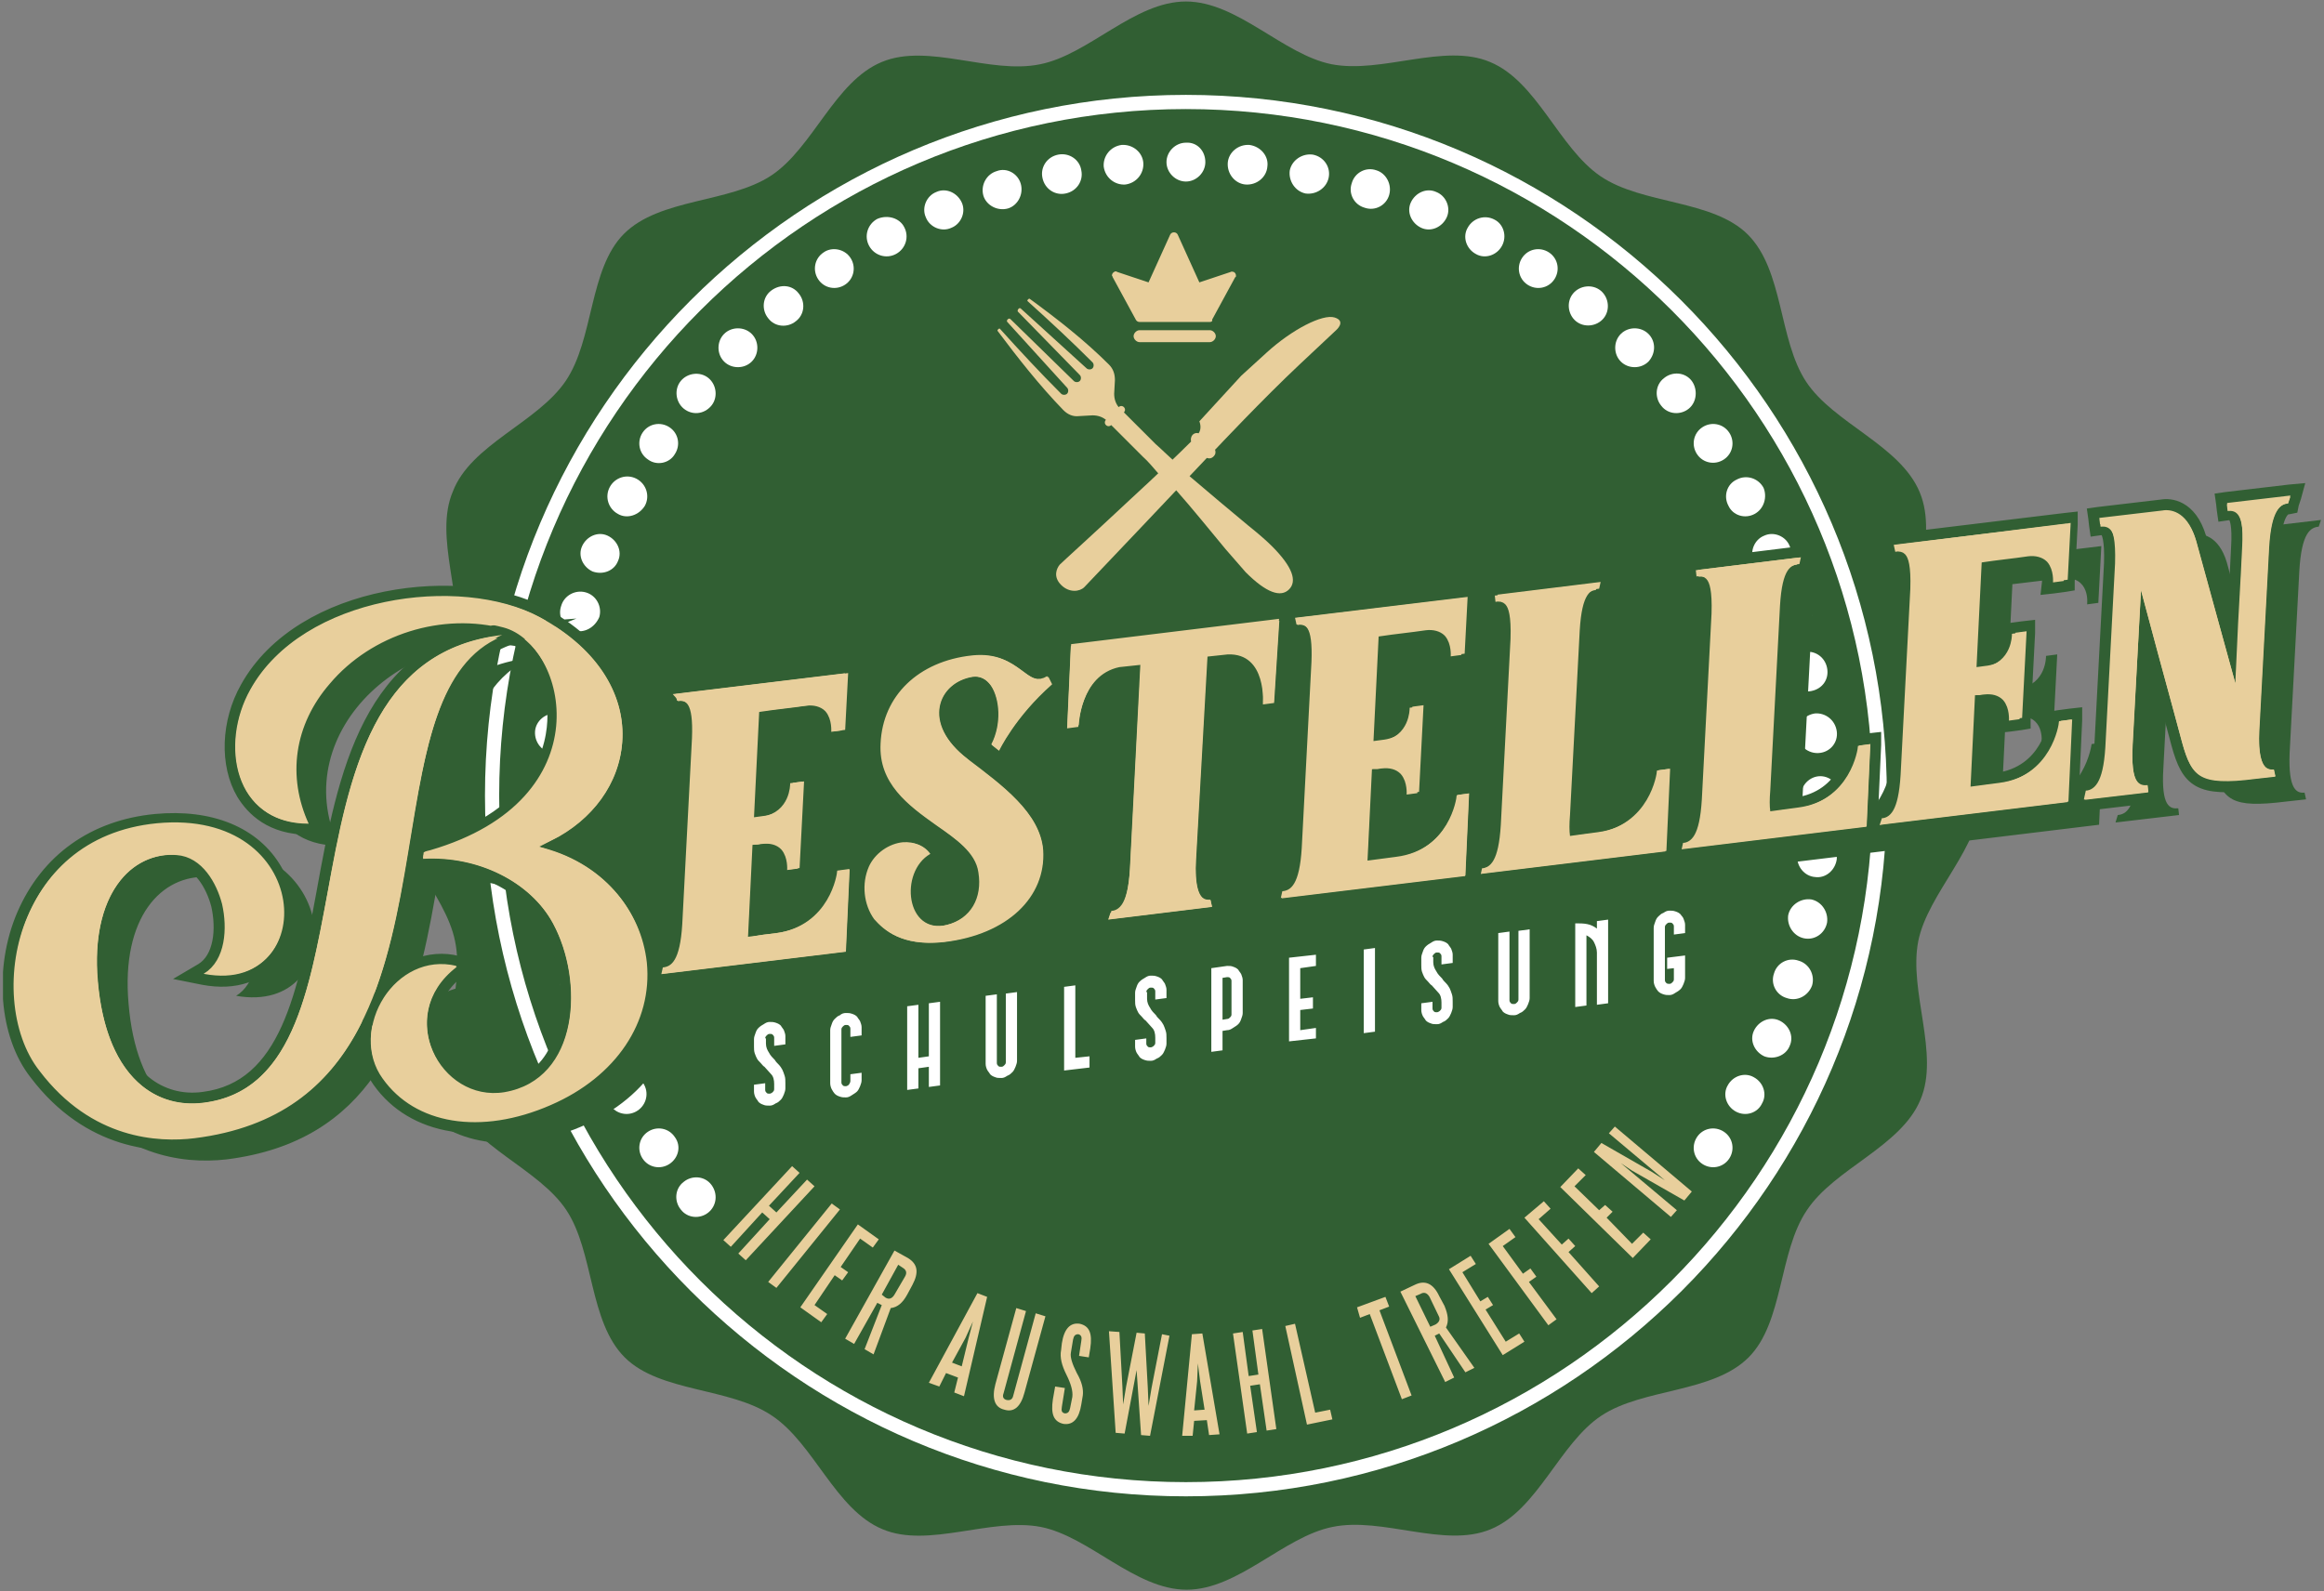
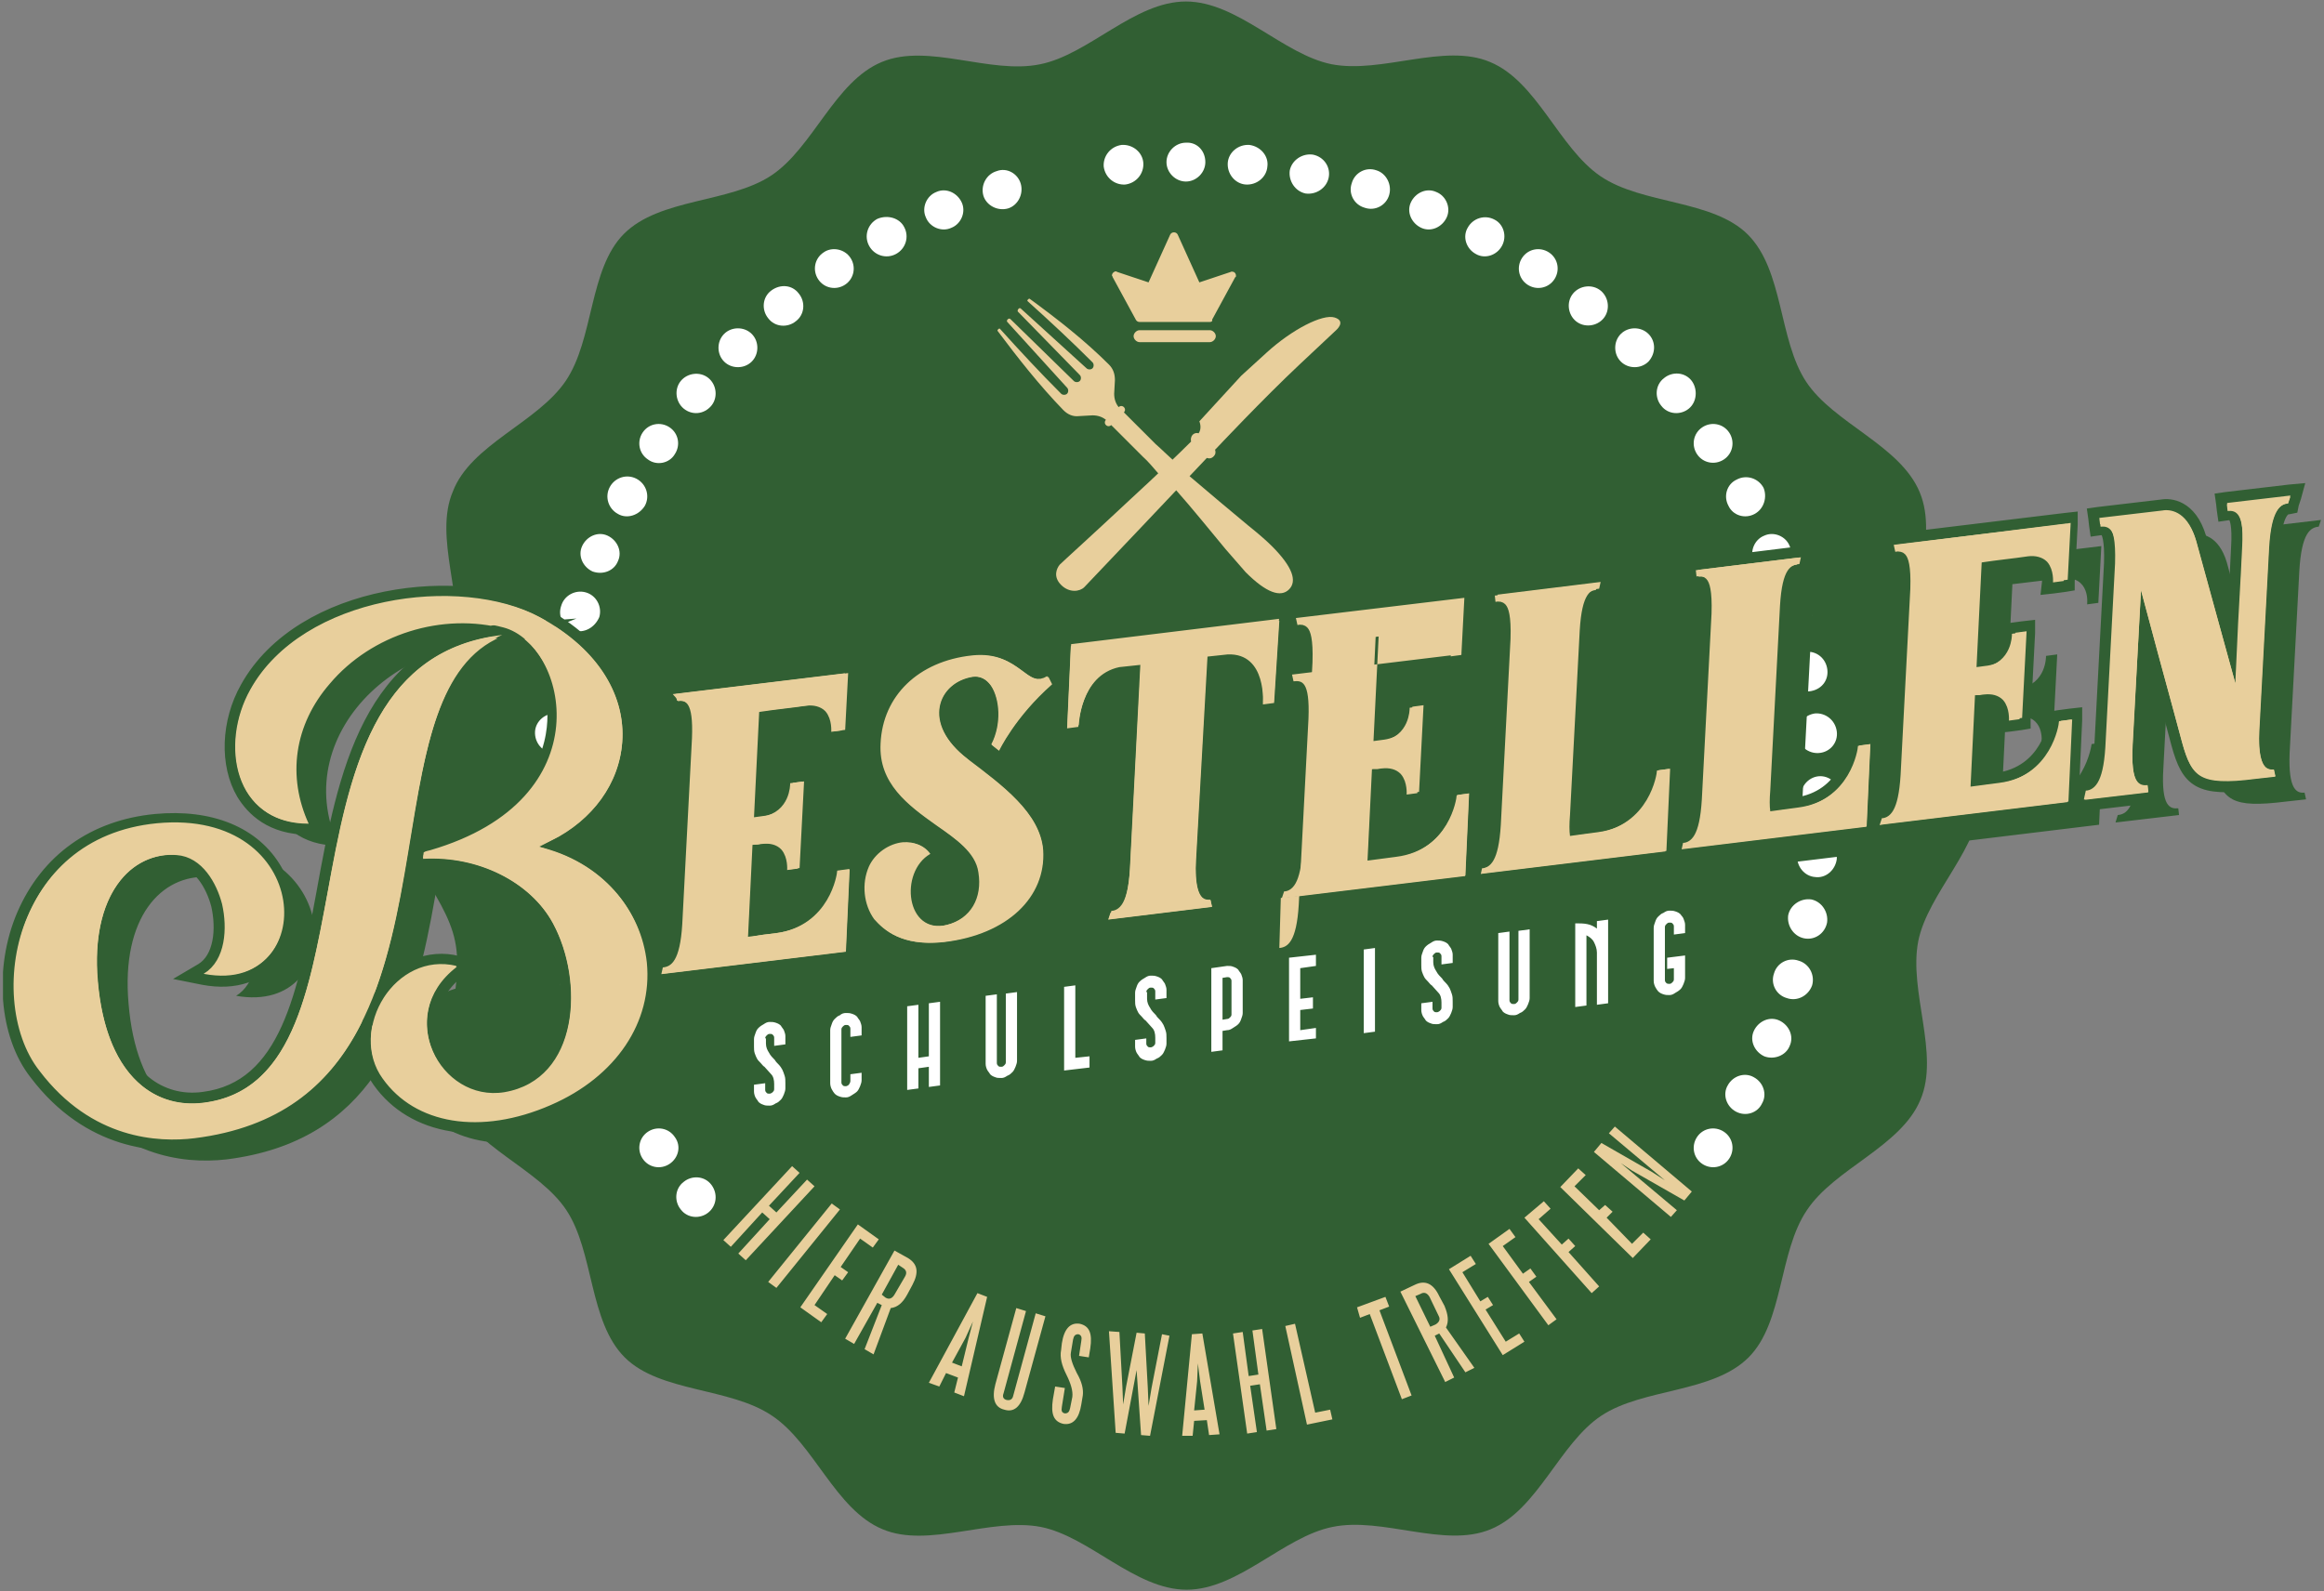
<svg xmlns="http://www.w3.org/2000/svg" xmlns:xlink="http://www.w3.org/1999/xlink" version="1.1" id="Ebene_1" x="0px" y="0px" viewBox="0 0 311 213" style="enable-background:new 0 0 311 213;" xml:space="preserve">
  <rect x="0" y="0" width="311" height="213" fill="#808080" stroke="none" />
  <style type="text/css">
	.st0{clip-path:url(#SVGID_00000062170852491553256570000005474648097416009098_);fill:#315F33;}
	.st1{clip-path:url(#SVGID_00000062170852491553256570000005474648097416009098_);fill:#FFFFFF;}
	.st2{clip-path:url(#SVGID_00000062170852491553256570000005474648097416009098_);fill:#E8CF9C;}
	
		.st3{clip-path:url(#SVGID_00000062170852491553256570000005474648097416009098_);fill:none;stroke:#315F33;stroke-width:1.479;stroke-miterlimit:8.695;}
</style>
  <g>
    <g>
      <defs>
        <rect id="SVGID_1_" x="0.4" y="0.1" width="310.2" height="212.7" />
      </defs>
      <clipPath id="SVGID_00000147202611404734326030000009351539364720857783_">
        <use xlink:href="#SVGID_1_" style="overflow:visible;" />
      </clipPath>
      <path style="clip-path:url(#SVGID_00000147202611404734326030000009351539364720857783_);fill:#315F33;" d="M265.1,106.5    c0,6.9-7.1,13-8.4,19.5c-1.3,6.7,2.9,15.1,0.3,21.2c-2.6,6.3-11.5,9.2-15.2,14.8c-3.8,5.6-3.1,15-7.8,19.7    c-4.8,4.8-14.1,4.1-19.7,7.8c-5.6,3.7-8.5,12.6-14.8,15.2c-6.2,2.6-14.5-1.7-21.2-0.3c-6.5,1.3-12.6,8.4-19.5,8.4    c-6.9,0-13-7.1-19.5-8.4c-6.7-1.3-15.1,2.9-21.2,0.3c-6.3-2.6-9.2-11.5-14.8-15.2c-5.6-3.8-15-3.1-19.7-7.8    c-4.8-4.8-4.1-14.1-7.8-19.7c-3.7-5.6-12.6-8.5-15.2-14.8c-2.6-6.2,1.7-14.5,0.3-21.2c-1.3-6.5-8.4-12.6-8.4-19.5    c0-6.9,7.1-13,8.4-19.5c1.3-6.7-2.9-15.1-0.3-21.2C63,59.5,71.9,56.6,75.7,51c3.8-5.6,3.1-15,7.8-19.7c4.8-4.8,14.1-4.1,19.7-7.8    c5.6-3.7,8.5-12.6,14.8-15.2c6.2-2.6,14.5,1.7,21.2,0.3c6.5-1.3,12.6-8.4,19.5-8.4s13,7.1,19.5,8.4c6.7,1.3,15.1-2.9,21.2-0.3    c6.3,2.6,9.2,11.5,14.8,15.3c5.6,3.8,15,3.1,19.7,7.8c4.8,4.8,4.1,14.1,7.8,19.7c3.7,5.6,12.6,8.5,15.2,14.8    c2.6,6.2-1.7,14.5-0.3,21.2C258,93.5,265.1,99.6,265.1,106.5" />
-       <path style="clip-path:url(#SVGID_00000147202611404734326030000009351539364720857783_);fill:#FFFFFF;" d="M158.7,14.6    c-50.7,0-91.9,41.2-91.9,91.9c0,50.7,41.2,91.9,91.9,91.9c50.7,0,91.9-41.2,91.9-91.9C250.7,55.8,209.4,14.6,158.7,14.6     M158.7,200.3c-51.7,0-93.8-42.1-93.8-93.8c0-51.7,42.1-93.8,93.8-93.8c51.7,0,93.8,42.1,93.8,93.8    C252.6,158.2,210.5,200.3,158.7,200.3" />
      <path style="clip-path:url(#SVGID_00000147202611404734326030000009351539364720857783_);fill:#FFFFFF;" d="M161.3,21.7    c0,1.4-1.2,2.6-2.6,2.6c-1.4,0-2.6-1.2-2.6-2.6c0-1.4,1.2-2.6,2.6-2.6C160.2,19,161.3,20.2,161.3,21.7" />
      <path style="clip-path:url(#SVGID_00000147202611404734326030000009351539364720857783_);fill:#FFFFFF;" d="M243.6,109.1    c-1.4,0-2.6-1.2-2.6-2.6c0-1.4,1.2-2.6,2.6-2.6c1.4,0,2.6,1.2,2.6,2.6C246.2,107.9,245,109.1,243.6,109.1" />
      <path style="clip-path:url(#SVGID_00000147202611404734326030000009351539364720857783_);fill:#FFFFFF;" d="M73.9,109.1    c-1.4,0-2.6-1.2-2.6-2.6c0-1.4,1.2-2.6,2.6-2.6c1.4,0,2.6,1.2,2.6,2.6C76.5,107.9,75.3,109.1,73.9,109.1" />
      <path style="clip-path:url(#SVGID_00000147202611404734326030000009351539364720857783_);fill:#FFFFFF;" d="M220.6,48.4    c-1,1-2.7,1-3.7,0c-1-1-1-2.7,0-3.7c1-1,2.7-1,3.7,0C221.6,45.7,221.6,47.3,220.6,48.4" />
      <path style="clip-path:url(#SVGID_00000147202611404734326030000009351539364720857783_);fill:#FFFFFF;" d="M96.9,48.4    c-1-1-1-2.7,0-3.7c1-1,2.7-1,3.7,0c1,1,1,2.7,0,3.7C99.6,49.4,97.9,49.4,96.9,48.4" />
      <path style="clip-path:url(#SVGID_00000147202611404734326030000009351539364720857783_);fill:#FFFFFF;" d="M128.7,27.1    c0.6,1.3-0.1,2.9-1.4,3.4c-1.3,0.6-2.9-0.1-3.4-1.4c-0.6-1.3,0.1-2.9,1.4-3.4C126.6,25.1,128.1,25.8,128.7,27.1" />
      <path style="clip-path:url(#SVGID_00000147202611404734326030000009351539364720857783_);fill:#FFFFFF;" d="M238.1,76.5    c-1.3,0.6-2.9-0.1-3.4-1.4c-0.6-1.3,0.1-2.9,1.4-3.4c1.3-0.6,2.9,0.1,3.4,1.4C240.1,74.4,239.4,75.9,238.1,76.5" />
      <path style="clip-path:url(#SVGID_00000147202611404734326030000009351539364720857783_);fill:#FFFFFF;" d="M81.3,141.4    c-1.3,0.6-2.9-0.1-3.4-1.4c-0.6-1.3,0.1-2.9,1.4-3.4c1.3-0.6,2.9,0.1,3.4,1.4C83.3,139.3,82.7,140.8,81.3,141.4" />
      <path style="clip-path:url(#SVGID_00000147202611404734326030000009351539364720857783_);fill:#FFFFFF;" d="M193.6,29.1    c-0.6,1.3-2.1,2-3.4,1.4c-1.3-0.6-2-2.1-1.4-3.4c0.6-1.3,2.1-2,3.4-1.4C193.5,26.2,194.2,27.8,193.6,29.1" />
      <path style="clip-path:url(#SVGID_00000147202611404734326030000009351539364720857783_);fill:#FFFFFF;" d="M236.1,141.4    c-1.3-0.6-2-2.1-1.4-3.4c0.6-1.3,2.1-2,3.4-1.4c1.3,0.6,2,2.1,1.4,3.4C239,141.3,237.4,141.9,236.1,141.4" />
      <path style="clip-path:url(#SVGID_00000147202611404734326030000009351539364720857783_);fill:#FFFFFF;" d="M79.3,76.5    c-1.3-0.6-2-2.1-1.4-3.4c0.6-1.3,2.1-2,3.4-1.4c1.3,0.6,2,2.1,1.4,3.4C82.2,76.4,80.7,77,79.3,76.5" />
-       <path style="clip-path:url(#SVGID_00000147202611404734326030000009351539364720857783_);fill:#FFFFFF;" d="M144.7,22.8    c0.3,1.4-0.6,2.8-2.1,3.1c-1.4,0.3-2.8-0.6-3.1-2.1c-0.3-1.4,0.6-2.8,2.1-3.1C143.1,20.4,144.5,21.4,144.7,22.8" />
      <path style="clip-path:url(#SVGID_00000147202611404734326030000009351539364720857783_);fill:#FFFFFF;" d="M242.4,92.5    c-1.4,0.3-2.8-0.6-3.1-2.1c-0.3-1.4,0.6-2.8,2.1-3.1c1.4-0.3,2.8,0.6,3.1,2.1C244.8,90.9,243.9,92.2,242.4,92.5" />
      <path style="clip-path:url(#SVGID_00000147202611404734326030000009351539364720857783_);fill:#FFFFFF;" d="M76,125.6    c-1.4,0.3-2.8-0.6-3.1-2.1c-0.3-1.4,0.6-2.8,2.1-3.1c1.4-0.3,2.8,0.6,3.1,2.1C78.4,124,77.4,125.3,76,125.6" />
      <path style="clip-path:url(#SVGID_00000147202611404734326030000009351539364720857783_);fill:#FFFFFF;" d="M208,37.4    c-0.8,1.2-2.4,1.5-3.6,0.7c-1.2-0.8-1.5-2.4-0.7-3.6c0.8-1.2,2.4-1.5,3.6-0.7C208.5,34.6,208.8,36.2,208,37.4" />
      <path style="clip-path:url(#SVGID_00000147202611404734326030000009351539364720857783_);fill:#FFFFFF;" d="M227.8,155.8    c-1.2-0.8-1.5-2.4-0.7-3.6c0.8-1.2,2.4-1.5,3.6-0.7c1.2,0.8,1.5,2.4,0.7,3.6C230.6,156.3,229,156.6,227.8,155.8" />
      <path style="clip-path:url(#SVGID_00000147202611404734326030000009351539364720857783_);fill:#FFFFFF;" d="M86.7,61.5    c-1.2-0.8-1.5-2.4-0.7-3.6c0.8-1.2,2.4-1.5,3.6-0.7c1.2,0.8,1.5,2.4,0.7,3.6C89.6,62,87.9,62.4,86.7,61.5" />
      <path style="clip-path:url(#SVGID_00000147202611404734326030000009351539364720857783_);fill:#FFFFFF;" d="M113.8,34.5    c0.8,1.2,0.5,2.8-0.7,3.6c-1.2,0.8-2.8,0.5-3.6-0.7c-0.8-1.2-0.5-2.8,0.7-3.6C111.3,33,113,33.3,113.8,34.5" />
      <path style="clip-path:url(#SVGID_00000147202611404734326030000009351539364720857783_);fill:#FFFFFF;" d="M230.7,61.5    c-1.2,0.8-2.8,0.5-3.6-0.7c-0.8-1.2-0.5-2.8,0.7-3.6c1.2-0.8,2.8-0.5,3.6,0.7C232.2,59.1,231.9,60.7,230.7,61.5" />
      <path style="clip-path:url(#SVGID_00000147202611404734326030000009351539364720857783_);fill:#FFFFFF;" d="M89.6,155.8    c-1.2,0.8-2.8,0.5-3.6-0.7c-0.8-1.2-0.5-2.8,0.7-3.6c1.2-0.8,2.8-0.5,3.6,0.7C91.2,153.4,90.8,155,89.6,155.8" />
      <path style="clip-path:url(#SVGID_00000147202611404734326030000009351539364720857783_);fill:#FFFFFF;" d="M177.8,23.8    c-0.3,1.4-1.7,2.3-3.1,2.1c-1.4-0.3-2.3-1.7-2.1-3.1c0.3-1.4,1.7-2.3,3.1-2.1C177.2,21,178.1,22.4,177.8,23.8" />
      <path style="clip-path:url(#SVGID_00000147202611404734326030000009351539364720857783_);fill:#FFFFFF;" d="M241.4,125.6    c-1.4-0.3-2.3-1.7-2.1-3.1c0.3-1.4,1.7-2.3,3.1-2.1c1.4,0.3,2.3,1.7,2.1,3.1C244.2,125,242.8,125.9,241.4,125.6" />
      <path style="clip-path:url(#SVGID_00000147202611404734326030000009351539364720857783_);fill:#FFFFFF;" d="M75,92.5    c-1.4-0.3-2.3-1.7-2.1-3.1c0.3-1.4,1.7-2.3,3.1-2.1c1.4,0.3,2.3,1.7,2.1,3.1C77.8,91.9,76.4,92.8,75,92.5" />
      <path style="clip-path:url(#SVGID_00000147202611404734326030000009351539364720857783_);fill:#FFFFFF;" d="M153,21.8    c0.1,1.4-0.9,2.7-2.4,2.9c-1.4,0.1-2.7-0.9-2.9-2.4c-0.1-1.4,0.9-2.7,2.4-2.9C151.6,19.3,152.9,20.4,153,21.8" />
      <path style="clip-path:url(#SVGID_00000147202611404734326030000009351539364720857783_);fill:#FFFFFF;" d="M243.4,100.8    c-1.4,0.1-2.7-0.9-2.9-2.4c-0.1-1.4,0.9-2.7,2.4-2.9c1.4-0.1,2.7,0.9,2.9,2.4S244.9,100.7,243.4,100.8" />
      <path style="clip-path:url(#SVGID_00000147202611404734326030000009351539364720857783_);fill:#FFFFFF;" d="M74.5,117.4    c-1.4,0.1-2.7-0.9-2.9-2.4c-0.1-1.4,0.9-2.7,2.4-2.9c1.4-0.1,2.7,0.9,2.9,2.4C77,116,76,117.3,74.5,117.4" />
      <path style="clip-path:url(#SVGID_00000147202611404734326030000009351539364720857783_);fill:#FFFFFF;" d="M214.6,42.6    c-0.9,1.1-2.6,1.3-3.7,0.4c-1.1-0.9-1.3-2.6-0.4-3.7c0.9-1.1,2.6-1.3,3.7-0.4C215.3,39.8,215.5,41.5,214.6,42.6" />
      <path style="clip-path:url(#SVGID_00000147202611404734326030000009351539364720857783_);fill:#FFFFFF;" d="M91.5,54.7    c-1.1-0.9-1.3-2.6-0.4-3.7c0.9-1.1,2.6-1.3,3.7-0.4c1.1,0.9,1.3,2.6,0.4,3.7C94.2,55.5,92.6,55.6,91.5,54.7" />
      <path style="clip-path:url(#SVGID_00000147202611404734326030000009351539364720857783_);fill:#FFFFFF;" d="M121,30.4    c0.7,1.3,0.2,2.9-1.1,3.6c-1.3,0.7-2.9,0.2-3.6-1.1c-0.7-1.3-0.2-2.9,1.1-3.6C118.8,28.7,120.4,29.2,121,30.4" />
      <path style="clip-path:url(#SVGID_00000147202611404734326030000009351539364720857783_);fill:#FFFFFF;" d="M234.8,68.8    c-1.3,0.7-2.9,0.2-3.5-1.1c-0.7-1.3-0.2-2.9,1.1-3.5c1.3-0.7,2.9-0.2,3.6,1.1C236.5,66.5,236.1,68.1,234.8,68.8" />
-       <path style="clip-path:url(#SVGID_00000147202611404734326030000009351539364720857783_);fill:#FFFFFF;" d="M85.1,148.8    c-1.3,0.7-2.9,0.2-3.6-1.1c-0.7-1.3-0.2-2.9,1.1-3.6c1.3-0.7,2.9-0.2,3.6,1.1C86.9,146.5,86.4,148.1,85.1,148.8" />
      <path style="clip-path:url(#SVGID_00000147202611404734326030000009351539364720857783_);fill:#FFFFFF;" d="M185.9,26.1    c-0.4,1.4-1.9,2.2-3.3,1.7c-1.4-0.4-2.2-1.9-1.7-3.3c0.4-1.4,1.9-2.2,3.3-1.7C185.5,23.2,186.3,24.7,185.9,26.1" />
      <path style="clip-path:url(#SVGID_00000147202611404734326030000009351539364720857783_);fill:#FFFFFF;" d="M239.1,133.6    c-1.4-0.4-2.2-1.9-1.7-3.3c0.4-1.4,1.9-2.2,3.3-1.7c1.4,0.4,2.2,1.9,1.8,3.3C242,133.3,240.5,134.1,239.1,133.6" />
      <path style="clip-path:url(#SVGID_00000147202611404734326030000009351539364720857783_);fill:#FFFFFF;" d="M76.8,84.4    c-1.4-0.4-2.2-1.9-1.7-3.3c0.4-1.4,1.9-2.2,3.3-1.8c1.4,0.4,2.2,1.9,1.8,3.3C79.6,84,78.2,84.8,76.8,84.4" />
      <path style="clip-path:url(#SVGID_00000147202611404734326030000009351539364720857783_);fill:#FFFFFF;" d="M136.6,24.6    c0.4,1.4-0.4,2.9-1.7,3.3c-1.4,0.4-2.9-0.4-3.3-1.7c-0.4-1.4,0.4-2.9,1.8-3.3C134.7,22.4,136.2,23.2,136.6,24.6" />
      <path style="clip-path:url(#SVGID_00000147202611404734326030000009351539364720857783_);fill:#FFFFFF;" d="M240.7,84.4    c-1.4,0.4-2.8-0.4-3.3-1.7c-0.4-1.4,0.4-2.9,1.7-3.3s2.9,0.4,3.3,1.8C242.8,82.5,242.1,84,240.7,84.4" />
      <path style="clip-path:url(#SVGID_00000147202611404734326030000009351539364720857783_);fill:#FFFFFF;" d="M78.3,133.6    c-1.4,0.4-2.8-0.4-3.3-1.7c-0.4-1.4,0.4-2.9,1.7-3.3c1.4-0.4,2.9,0.4,3.3,1.8C80.5,131.8,79.7,133.2,78.3,133.6" />
      <path style="clip-path:url(#SVGID_00000147202611404734326030000009351539364720857783_);fill:#FFFFFF;" d="M201,32.9    c-0.7,1.3-2.3,1.8-3.5,1.1c-1.3-0.7-1.8-2.3-1.1-3.5c0.7-1.3,2.3-1.8,3.6-1.1C201.2,30,201.7,31.6,201,32.9" />
      <path style="clip-path:url(#SVGID_00000147202611404734326030000009351539364720857783_);fill:#FFFFFF;" d="M232.3,148.8    c-1.3-0.7-1.8-2.3-1.1-3.5c0.7-1.3,2.3-1.8,3.5-1.1c1.3,0.7,1.8,2.3,1.1,3.5C235.2,149,233.6,149.5,232.3,148.8" />
      <path style="clip-path:url(#SVGID_00000147202611404734326030000009351539364720857783_);fill:#FFFFFF;" d="M82.7,68.8    c-1.3-0.7-1.8-2.3-1.1-3.6c0.7-1.3,2.3-1.8,3.6-1.1c1.3,0.7,1.8,2.3,1.1,3.6C85.5,69,83.9,69.5,82.7,68.8" />
      <path style="clip-path:url(#SVGID_00000147202611404734326030000009351539364720857783_);fill:#FFFFFF;" d="M106.9,39.3    c0.9,1.1,0.8,2.8-0.4,3.7c-1.1,0.9-2.8,0.8-3.7-0.4c-0.9-1.1-0.8-2.8,0.4-3.7C104.4,38,106,38.1,106.9,39.3" />
      <path style="clip-path:url(#SVGID_00000147202611404734326030000009351539364720857783_);fill:#FFFFFF;" d="M226,54.7    c-1.1,0.9-2.8,0.8-3.7-0.4c-0.9-1.1-0.8-2.8,0.4-3.7c1.1-0.9,2.8-0.8,3.7,0.4C227.2,52.1,227.1,53.8,226,54.7" />
      <path style="clip-path:url(#SVGID_00000147202611404734326030000009351539364720857783_);fill:#FFFFFF;" d="M94.8,162.3    c-1.1,0.9-2.8,0.8-3.7-0.4c-0.9-1.1-0.8-2.8,0.4-3.7c1.1-0.9,2.8-0.8,3.7,0.4C96.1,159.8,95.9,161.4,94.8,162.3" />
      <path style="clip-path:url(#SVGID_00000147202611404734326030000009351539364720857783_);fill:#FFFFFF;" d="M169.6,22.3    c-0.1,1.4-1.4,2.5-2.9,2.4c-1.4-0.1-2.5-1.4-2.4-2.9c0.1-1.4,1.4-2.5,2.9-2.4C168.7,19.6,169.8,20.9,169.6,22.3" />
      <path style="clip-path:url(#SVGID_00000147202611404734326030000009351539364720857783_);fill:#FFFFFF;" d="M242.9,117.4    c-1.4-0.1-2.5-1.4-2.4-2.9c0.1-1.4,1.4-2.5,2.9-2.4c1.4,0.1,2.5,1.4,2.4,2.9C245.6,116.5,244.3,117.6,242.9,117.4" />
      <path style="clip-path:url(#SVGID_00000147202611404734326030000009351539364720857783_);fill:#FFFFFF;" d="M74,100.8    c-1.4-0.1-2.5-1.4-2.4-2.9c0.1-1.4,1.4-2.5,2.9-2.4c1.4,0.1,2.5,1.4,2.4,2.9C76.8,99.9,75.5,100.9,74,100.8" />
      <path style="clip-path:url(#SVGID_00000147202611404734326030000009351539364720857783_);fill:#315F33;" d="M283.1,110.1l8.5-1    l-0.1-0.9c-1.1,0.1-2.3-0.2-2-5.3l1.1-20.8l5.5,20.3c1.3,4.8,2.5,5.8,9.8,4.9l2.7-0.3l-0.2-0.9c-1,0.1-2.2-0.3-2-5.3l1.3-24.4    c0.3-5.1,1.5-5.8,2.6-5.9l0.3-0.9l-8.5,1l0.1,0.9c1.1-0.1,2.3,0.2,2,5.3l-0.9,18L298,75.3c-1.1-3.7-3.4-3.9-4.4-3.8l-8.5,1    l0.1,0.9c1.1-0.1,2.3,0.2,2.1,5.3l-1.3,24.6c-0.3,5-1.5,5.7-2.6,5.8L283.1,110.1z M256.2,113.4l24.7-3l0.5-11l-1.5,0.2    c0,0-0.9,7.4-8.3,8.3l-3.8,0.5l0.6-12.3l1.5-0.2c3.8-0.3,3.3,3.5,3.3,3.5l1.5-0.2l0.6-11.6l-1.5,0.2c0,0,0.1,3.8-3.7,4.4l-1.5,0.2    l0.7-14.2l6.7-0.8c3.8-0.3,3.3,3.5,3.3,3.5l1.5-0.2l0.4-7.6l-23.1,2.8l0.2,0.9c1.1-0.1,2.2-0.1,2,5l-1.3,24.9    c-0.3,5-1.5,5.7-2.6,5.8L256.2,113.4z M229.4,116.7l24.6-3l0.5-11l-1.5,0.2c0,0-0.9,7.4-8.2,8.3l-3.7,0.5c-0.1-0.7-0.1-1.6,0-2.8    l1.3-24.7c0.3-5.1,1.5-5.5,2.6-5.6l0.2-0.9l-13.8,1.7l0.1,0.9c1.1-0.1,2.2-0.1,2,5l-1.3,24.9c-0.3,5-1.5,5.7-2.6,5.8L229.4,116.7z     M202.5,119.9l24.6-3l0.5-11l-1.5,0.2c0,0-0.9,7.4-8.2,8.3l-3.7,0.5c-0.1-0.7-0.1-1.6,0-2.8l1.3-24.7c0.3-5.1,1.5-5.5,2.6-5.6    l0.2-0.9l-13.8,1.7l0.1,0.9c1.1-0.1,2.2,0,2,5l-1.3,24.9c-0.3,5-1.5,5.7-2.6,5.8L202.5,119.9z M175.6,123.3l24.7-3l0.5-11    l-1.5,0.2c0,0-0.9,7.4-8.3,8.3l-3.8,0.5l0.6-12.3l1.5-0.2c3.8-0.3,3.3,3.5,3.3,3.5l1.5-0.2l0.6-11.6l-1.5,0.2c0,0,0.1,3.8-3.7,4.4    l-1.5,0.2l0.7-14.2l6.7-0.8c3.8-0.3,3.3,3.5,3.3,3.5l1.5-0.2l0.4-7.6l-23.1,2.8l0.2,0.9c1.1-0.1,2.2-0.1,2,5l-1.3,24.9    c-0.3,5-1.5,5.7-2.6,5.8L175.6,123.3z M152.5,126.1l13.9-1.7l-0.2-0.9c-1,0.1-2.2-0.3-2-5.3l1.5-27.3l2.8-0.3    c5.3-0.2,4.7,6.7,4.7,6.7l1.5-0.2l0.7-11l-27.9,3.4l-0.5,11l1.5-0.2c0,0,0.2-6.9,5.5-8l2.8-0.3l-1.4,27.4c-0.3,5-1.5,5.7-2.6,5.8    L152.5,126.1z M130.5,129.1c8.4-1,13.6-6,13.2-12.3c-0.4-5-5.5-8.7-10.1-12.2c-6.3-4.8-3.9-10.3,0.7-11c3.3-0.4,4.5,5.3,2.5,9.1    l1,0.8c0,0,2.1-4.5,7.1-8.9l-0.5-1c-2.8,1.8-3.7-3.4-10-2.8c-7.6,0.8-12,5.7-12.3,11.8c-0.5,9.4,12.2,11.2,13.1,17.2    c0.6,3.6-1.2,6.2-4.3,7c-5.6,1.4-6.5-7.1-2.3-9.5c-1.9-2.7-6.6-1.4-8,1.8C118.8,123.2,121,130.2,130.5,129.1 M92.7,133.4l24.7-3    l0.5-11l-1.5,0.2c0,0-0.9,7.4-8.3,8.3l-3.8,0.5l0.6-12.3l1.5-0.2c3.8-0.3,3.3,3.5,3.3,3.5l1.5-0.2l0.6-11.6l-1.5,0.2    c0,0,0.1,3.8-3.7,4.4l-1.5,0.2l0.7-14.2l6.7-0.8c3.8-0.3,3.3,3.5,3.3,3.5l1.5-0.2l0.4-7.6L94.6,96l0.2,0.9c1.1-0.1,2.2,0,2,5    l-1.3,24.9c-0.3,5-1.5,5.7-2.6,5.8L92.7,133.4z M71.3,88c-32.5,3.8-15,59.4-39.9,62.6c-7,0.9-13.2-4-14.2-16.3    c-1-11.5,4.4-17.3,10.7-16.9c6.4,0.3,8.8,12.8,3.7,15.9c15.3,2.7,14.6-22.1-6.5-20.1c-19.5,1.9-22.7,23.9-15.6,32.9    c6.4,8.4,14.6,9.8,20.8,9.1C68.9,150.4,51.1,96.3,71.3,88 M76,116.3c13.4-5.1,16.8-21.8,0.3-30.7c-10.6-5.7-31.7-2.9-38.7,9.7    c-4.1,7.3-2.2,17.9,7.7,17.9c-7.1-15.4,9.9-30.6,26.2-26.2c8.5,2.3,13.5,23-9.8,29.8c-0.3,0.1-0.6,0.1-0.9,0.3l-0.1,0.8    c7.1-0.4,14.3,2.9,17.4,8.7c4.2,7.8,3.5,20.9-6.5,22.6c-8.6,1.4-14.8-10.4-6.4-16.9c-8.2-2-14.5,8.4-9.9,14.9    c4,5.5,12.4,7.9,22.5,3.6C96.8,142.6,93.5,120.3,76,116.3" />
      <path style="clip-path:url(#SVGID_00000147202611404734326030000009351539364720857783_);fill:#E8CF9C;" d="M279.1,107.8l8.5-1    l0.7-0.1l-0.1-0.7l-0.1-0.9l-0.1-0.7l-0.7,0.1c-0.4,0-0.5,0-0.6-0.1c-0.3-0.3-0.7-1.2-0.6-4.5c0.3-5.4,0.6-10.8,0.9-16.2    c1.4,5.3,2.9,10.6,4.3,15.9c1.4,5.1,2.9,6.4,10.6,5.4l2.7-0.3l0.8-0.1l-0.2-0.8l-0.2-0.9l-0.1-0.7l-0.7,0.1c-0.3,0-0.4,0-0.5-0.1    c-0.2-0.2-0.8-1.1-0.6-4.5l1.3-24.4c0.3-5,1.5-5.2,1.9-5.2l0.5-0.1l0.1-0.5l0.3-0.9l0.3-1.1l-1.1,0.1l-8.5,1l-0.7,0.1l0.1,0.7    l0.1,0.9l0.1,0.7l0.7-0.1c0.4,0,0.5,0,0.6,0.1c0.3,0.3,0.7,1.2,0.5,4.4c-0.2,4.5-0.5,8.9-0.7,13.4c-1.4-5-2.7-9.9-4.1-14.9    c-1.3-4.3-4.1-4.5-5.2-4.3l-8.5,1l-0.7,0.1l0.1,0.7l0.1,0.9l0.1,0.7l0.7-0.1c0.4,0,0.5,0,0.6,0.1c0.3,0.3,0.7,1.2,0.6,4.4    l-1.3,24.6c-0.3,4.9-1.5,5.1-2,5.1l-0.5,0.1l-0.1,0.5l-0.2,0.9l-0.2,1L279.1,107.8z M252.1,111.1l24.7-3l0.6-0.1l0-0.6l0.5-11    l0-0.9l-0.9,0.1l-1.5,0.2l-0.6,0.1l-0.1,0.6c0,0.3-0.9,6.8-7.6,7.7c-1,0.1-2,0.2-2.9,0.4c0.2-3.6,0.3-7.2,0.5-10.8    c0.3,0,0.6-0.1,0.8-0.1c0.9-0.1,1.5,0.1,1.9,0.5c0.7,0.8,0.6,2.2,0.6,2.2l-0.1,0.9l0.9-0.1l1.5-0.2l0.6-0.1l0-0.6l0.6-11.6l0-0.9    l-0.9,0.1l-1.5,0.2l-0.7,0.1l0,0.7c0,0.1,0,3.2-3.1,3.7c-0.2,0-0.4,0-0.6,0.1c0.2-4.2,0.4-8.4,0.6-12.7c2-0.3,4.1-0.5,6.1-0.8    c0.8-0.1,1.5,0.1,1.9,0.5c0.7,0.8,0.6,2.2,0.6,2.2l-0.1,0.9l0.9-0.1l1.5-0.2l0.6-0.1l0-0.6l0.4-7.6l0-0.9l-0.9,0.1l-23.1,2.8    l-0.8,0.1l0.2,0.8l0.2,0.9l0.1,0.7l0.7-0.1c0.4-0.1,0.6,0,0.7,0.1c0.2,0.2,0.6,1,0.5,4.1l-1.3,24.9c-0.3,4.9-1.4,5.1-1.9,5.1    l-0.5,0.1l-0.1,0.5l-0.3,0.9l-0.3,1.1L252.1,111.1z M225.3,114.4l24.6-3l0.6-0.1l0-0.6l0.5-11l0-0.9l-0.9,0.1l-1.5,0.2l-0.6,0.1    l-0.1,0.6c0,0.3-0.9,6.8-7.6,7.7c-1,0.1-1.9,0.2-2.9,0.4c0-0.6,0-1.2,0-2l1.3-24.7c0.2-4.7,1.3-4.8,1.9-4.9l0.5-0.1l0.1-0.5    l0.2-0.9l0.2-1l-1,0.1l-13.8,1.7l-0.7,0.1l0.1,0.7l0.1,0.9l0.1,0.7l0.7-0.1c0.4-0.1,0.6,0,0.7,0.1c0.2,0.2,0.6,1,0.5,4.1    l-1.3,24.9c-0.3,4.9-1.4,5.1-1.9,5.1l-0.5,0.1l-0.1,0.5l-0.2,0.9l-0.2,1L225.3,114.4z M198.4,117.7l24.6-3l0.6-0.1l0-0.6l0.5-11    l0-0.9l-0.9,0.1l-1.5,0.2l-0.6,0.1l-0.1,0.6c0,0.3-0.9,6.8-7.6,7.7c-1,0.1-1.9,0.2-2.9,0.4c0-0.6,0-1.2,0-1.9l1.3-24.7    c0.2-4.7,1.3-4.8,1.9-4.9l0.5-0.1l0.1-0.5l0.2-0.9l0.2-1l-1,0.1l-13.8,1.7l-0.7,0.1l0.1,0.7l0.1,0.9l0.1,0.7l0.7-0.1    c0.4-0.1,0.6,0,0.7,0.1c0.2,0.2,0.6,1,0.5,4.1l-1.3,24.9c-0.3,4.9-1.4,5.1-1.9,5.1l-0.5,0.1l-0.1,0.5l-0.2,0.9l-0.2,1L198.4,117.7    z M171.5,121l24.7-3l0.6-0.1l0-0.6l0.5-11l0-0.9l-0.9,0.1l-1.5,0.2l-0.6,0.1l-0.1,0.6c0,0.3-0.9,6.8-7.6,7.7c-1,0.1-2,0.2-2.9,0.4    c0.2-3.6,0.3-7.2,0.5-10.8c0.3,0,0.6-0.1,0.8-0.1c0.9-0.1,1.5,0.1,1.9,0.5c0.7,0.8,0.6,2.2,0.6,2.2l-0.1,0.9l0.9-0.1l1.5-0.2    l0.6-0.1l0-0.6l0.6-11.6l0-0.9l-0.9,0.1l-1.5,0.2l-0.7,0.1l0,0.7c0,0.1,0,3.2-3.1,3.7c-0.2,0-0.4,0-0.6,0.1    c0.2-4.2,0.4-8.4,0.6-12.7c2-0.3,4.1-0.5,6.1-0.8c0.8-0.1,1.5,0.1,1.9,0.5c0.7,0.8,0.6,2.2,0.6,2.2l-0.1,0.9l0.9-0.1l1.5-0.2    l0.6-0.1l0-0.6l0.4-7.6l0-0.9l-0.9,0.1L173.3,82l-0.8,0.1l0.2,0.8l0.2,0.9l0.1,0.7l0.7-0.1c0.4-0.1,0.6,0,0.7,0.1    c0.2,0.2,0.6,1,0.5,4.1l-1.3,24.9c-0.3,4.9-1.4,5.1-1.9,5.1l-0.5,0.1l-0.1,0.5l-0.3,0.9l-0.3,1.1L171.5,121z M148.4,123.8    l13.9-1.7l0.8-0.1l-0.2-0.8l-0.2-0.9l-0.1-0.7l-0.7,0.1c-0.3,0-0.4,0-0.5-0.1c-0.2-0.2-0.8-1.1-0.6-4.5c0.5-8.9,1-17.8,1.5-26.7    c0.7-0.1,1.4-0.2,2.2-0.3c1,0,1.9,0.3,2.5,0.9c1.6,1.7,1.3,5,1.3,5l-0.1,0.9l0.9-0.1l1.5-0.2l0.6-0.1l0-0.6l0.7-11l0.1-0.9    l-0.9,0.1l-27.9,3.4l-0.6,0.1l0,0.6l-0.5,11l0,0.9l0.9-0.1l1.5-0.2l0.6-0.1l0-0.6c0-0.1,0.3-6.3,4.9-7.3c0.6-0.1,1.2-0.2,1.9-0.2    c-0.5,8.8-0.9,17.6-1.4,26.5c-0.3,4.9-1.4,5.1-1.9,5.1l-0.5,0.1l-0.1,0.5l-0.3,0.9l-0.3,1.1L148.4,123.8z M126.4,126.8    c8.7-1.1,14.2-6.3,13.9-13c-0.4-5.2-5.3-8.9-10.1-12.5l-0.3-0.3c-2.7-2.1-4-4.5-3.4-6.6c0.4-1.6,1.9-2.8,3.7-3.1    c0.7-0.1,1.3,0.2,1.8,0.9c1,1.5,1.3,4.6,0,7.1l-0.3,0.5l0.5,0.4l1,0.8l0.7,0.6l0.4-0.8c0,0,2.1-4.4,6.9-8.7l0.4-0.4l-0.3-0.5    l-0.5-1l-0.4-0.7l-0.7,0.4c-0.8,0.5-1.3,0.2-2.5-0.7c-1.5-1.1-3.5-2.6-7.2-2.2c-7.5,0.8-12.6,5.7-12.9,12.5    c-0.3,5.8,4,8.9,7.8,11.6c2.6,1.8,5,3.5,5.3,5.8c0.5,3.1-0.9,5.5-3.7,6.2c-2.3,0.6-3.3-0.9-3.7-1.8c-0.8-2-0.2-5.1,1.9-6.4    l0.7-0.4l-0.5-0.7c-0.9-1.3-2.4-1.9-4.1-1.8c-2.2,0.2-4.3,1.7-5.2,3.7c-1.1,2.5-0.8,5.6,0.8,7.8    C117.8,125.1,120.5,127.5,126.4,126.8 M88.6,131.1l24.7-3l0.6-0.1l0-0.6l0.5-11l0-0.9l-0.9,0.1l-1.5,0.2l-0.6,0.1l-0.1,0.6    c0,0.3-0.9,6.8-7.6,7.7c-1,0.1-2,0.2-2.9,0.4c0.2-3.6,0.3-7.2,0.5-10.8c0.3,0,0.6-0.1,0.8-0.1c0.9-0.1,1.5,0.1,1.9,0.5    c0.7,0.8,0.6,2.2,0.6,2.2l-0.1,0.9l0.9-0.1l1.5-0.2l0.6-0.1l0-0.6l0.6-11.6l0-0.9l-0.9,0.1l-1.5,0.2l-0.7,0.1l0,0.7    c0,0.1,0,3.2-3.1,3.7c-0.2,0-0.4,0-0.6,0.1c0.2-4.2,0.4-8.4,0.6-12.7c2-0.3,4.1-0.5,6.1-0.8c0.8-0.1,1.5,0.1,1.9,0.5    c0.7,0.8,0.6,2.2,0.6,2.2l-0.1,0.9l0.9-0.1l1.5-0.2l0.6-0.1l0-0.6l0.4-7.6l0-0.9l-0.9,0.1l-23.1,2.8l-0.8,0.1l0.2,0.8L90,94    l0.1,0.7l0.7-0.1c0.4-0.1,0.6,0,0.7,0.1c0.2,0.2,0.6,1,0.5,4.1l-1.3,24.9c-0.3,4.9-1.4,5.1-1.9,5.1l-0.5,0.1l-0.1,0.5l-0.3,0.9    l-0.3,1.1L88.6,131.1z M67.1,84.3c-17.9,2.1-21.2,19.6-24,35.1c-2.5,13.4-4.8,26.1-15.9,27.5c-2.9,0.4-5.6-0.4-7.7-2.1    c-3.2-2.6-5.1-7.2-5.7-13.5c-0.5-5.9,0.7-10.7,3.4-13.6c1.7-1.8,4-2.7,6.4-2.5c2.9,0.2,4.7,3.3,5.4,6c0.7,3.1,0.4,7-2.1,8.5    l-1.7,1l2,0.4c4.3,0.8,7.7-0.4,9.8-3.3c2.2-3.1,2.2-7.7,0-11.4c-2.9-5-8.8-7.4-16.2-6.7c-8.3,0.8-14.6,5.3-17.8,12.7    c-3.1,7.2-2.4,16.2,1.7,21.4c7.2,9.5,16.5,9.9,21.4,9.3c23.3-2.9,26.6-23,29.5-40.7c2-11.9,3.8-23.2,11.8-26.5l5-2L67.1,84.3z     M74.1,113.2c5.8-2.9,9.5-8,9.9-13.8c0.5-6.8-3.7-13.2-11.4-17.4c-10.4-5.6-32.3-3.3-39.7,10c-2.6,4.6-2.8,10.4-0.5,14.3    c1.3,2.1,3.8,4.7,8.9,4.7l1.2,0l-0.5-1c-2.8-6.1-1.9-12.7,2.7-18c5.4-6.4,14.6-9.3,22.7-7.1c3.6,1,6.5,5.8,6.6,10.9    c0,3.8-1.5,13.1-16.4,17.5c-0.2,0.1-0.3,0.1-0.4,0.1c-0.2,0-0.3,0.1-0.5,0.2l-0.4,0.2L56,114l-0.1,0.8l-0.1,0.9l0.9,0    c7.1-0.4,13.8,3,16.7,8.3c2.7,5,3.1,11.9,0.9,16.4c-1.4,2.9-3.7,4.6-6.9,5.2c-4.3,0.7-7.5-2-8.8-5.1c-1.3-3-1.2-7.3,3-10.5    l1.2-0.9l-1.5-0.4c-3.9-1-7.9,0.7-10.4,4.3c-2.6,3.7-2.7,8.5-0.3,11.8c4.6,6.5,13.8,8,23.4,3.8c9-3.9,14.1-11.5,13.3-19.8    C86.5,121.5,81.4,115.6,74.1,113.2" />
      <path style="clip-path:url(#SVGID_00000147202611404734326030000009351539364720857783_);fill:none;stroke:#315F33;stroke-width:1.479;stroke-miterlimit:8.695;" d="    M279.1,107.8l8.5-1l0.7-0.1l-0.1-0.7l-0.1-0.9l-0.1-0.7l-0.7,0.1c-0.4,0-0.5,0-0.6-0.1c-0.3-0.3-0.7-1.2-0.6-4.5    c0.3-5.4,0.6-10.8,0.9-16.2c1.4,5.3,2.9,10.6,4.3,15.9c1.4,5.1,2.9,6.4,10.6,5.4l2.7-0.3l0.8-0.1l-0.2-0.8l-0.2-0.9l-0.1-0.7    l-0.7,0.1c-0.3,0-0.4,0-0.5-0.1c-0.2-0.2-0.8-1.1-0.6-4.5l1.3-24.4c0.3-5,1.5-5.2,1.9-5.2l0.5-0.1l0.1-0.5l0.3-0.9l0.3-1.1    l-1.1,0.1l-8.5,1l-0.7,0.1l0.1,0.7l0.1,0.9l0.1,0.7l0.7-0.1c0.4,0,0.5,0,0.6,0.1c0.3,0.3,0.7,1.2,0.5,4.4    c-0.2,4.5-0.5,8.9-0.7,13.4c-1.4-5-2.7-9.9-4.1-14.9c-1.3-4.3-4.1-4.5-5.2-4.3l-8.5,1l-0.7,0.1l0.1,0.7l0.1,0.9l0.1,0.7l0.7-0.1    c0.4,0,0.5,0,0.6,0.1c0.3,0.3,0.7,1.2,0.6,4.4l-1.3,24.6c-0.3,4.9-1.5,5.1-2,5.1l-0.5,0.1l-0.1,0.5l-0.2,0.9l-0.2,1L279.1,107.8z     M252.1,111.1l24.7-3l0.6-0.1l0-0.6l0.5-11l0-0.9l-0.9,0.1l-1.5,0.2l-0.6,0.1l-0.1,0.6c0,0.3-0.9,6.8-7.6,7.7    c-1,0.1-2,0.2-2.9,0.4c0.2-3.6,0.3-7.2,0.5-10.8c0.3,0,0.6-0.1,0.8-0.1c0.9-0.1,1.5,0.1,1.9,0.5c0.7,0.8,0.6,2.2,0.6,2.2l-0.1,0.9    l0.9-0.1l1.5-0.2l0.6-0.1l0-0.6l0.6-11.6l0-0.9l-0.9,0.1l-1.5,0.2l-0.7,0.1l0,0.7c0,0.1,0,3.2-3.1,3.7c-0.2,0-0.4,0-0.6,0.1    c0.2-4.2,0.4-8.4,0.6-12.7c2-0.3,4.1-0.5,6.1-0.8c0.8-0.1,1.5,0.1,1.9,0.5c0.7,0.8,0.6,2.2,0.6,2.2l-0.1,0.9l0.9-0.1l1.5-0.2    l0.6-0.1l0-0.6l0.4-7.6l0-0.9l-0.9,0.1l-23.1,2.8l-0.8,0.1l0.2,0.8l0.2,0.9l0.1,0.7l0.7-0.1c0.4-0.1,0.6,0,0.7,0.1    c0.2,0.2,0.6,1,0.5,4.1l-1.3,24.9c-0.3,4.9-1.4,5.1-1.9,5.1l-0.5,0.1l-0.1,0.5l-0.3,0.9l-0.3,1.1L252.1,111.1z M225.3,114.4    l24.6-3l0.6-0.1l0-0.6l0.5-11l0-0.9l-0.9,0.1l-1.5,0.2l-0.6,0.1l-0.1,0.6c0,0.3-0.9,6.8-7.6,7.7c-1,0.1-1.9,0.2-2.9,0.4    c0-0.6,0-1.2,0-2l1.3-24.7c0.2-4.7,1.3-4.8,1.9-4.9l0.5-0.1l0.1-0.5l0.2-0.9l0.2-1l-1,0.1l-13.8,1.7l-0.7,0.1l0.1,0.7l0.1,0.9    l0.1,0.7l0.7-0.1c0.4-0.1,0.6,0,0.7,0.1c0.2,0.2,0.6,1,0.5,4.1l-1.3,24.9c-0.3,4.9-1.4,5.1-1.9,5.1l-0.5,0.1l-0.1,0.5l-0.2,0.9    l-0.2,1L225.3,114.4z M198.4,117.7l24.6-3l0.6-0.1l0-0.6l0.5-11l0-0.9l-0.9,0.1l-1.5,0.2l-0.6,0.1l-0.1,0.6c0,0.3-0.9,6.8-7.6,7.7    c-1,0.1-1.9,0.2-2.9,0.4c0-0.6,0-1.2,0-1.9l1.3-24.7c0.2-4.7,1.3-4.8,1.9-4.9l0.5-0.1l0.1-0.5l0.2-0.9l0.2-1l-1,0.1l-13.8,1.7    l-0.7,0.1l0.1,0.7l0.1,0.9l0.1,0.7l0.7-0.1c0.4-0.1,0.6,0,0.7,0.1c0.2,0.2,0.6,1,0.5,4.1l-1.3,24.9c-0.3,4.9-1.4,5.1-1.9,5.1    l-0.5,0.1l-0.1,0.5l-0.2,0.9l-0.2,1L198.4,117.7z M171.5,121l24.7-3l0.6-0.1l0-0.6l0.5-11l0-0.9l-0.9,0.1l-1.5,0.2l-0.6,0.1    l-0.1,0.6c0,0.3-0.9,6.8-7.6,7.7c-1,0.1-2,0.2-2.9,0.4c0.2-3.6,0.3-7.2,0.5-10.8c0.3,0,0.6-0.1,0.8-0.1c0.9-0.1,1.5,0.1,1.9,0.5    c0.7,0.8,0.6,2.2,0.6,2.2l-0.1,0.9l0.9-0.1l1.5-0.2l0.6-0.1l0-0.6l0.6-11.6l0-0.9l-0.9,0.1l-1.5,0.2l-0.7,0.1l0,0.7    c0,0.1,0,3.2-3.1,3.7c-0.2,0-0.4,0-0.6,0.1c0.2-4.2,0.4-8.4,0.6-12.7c2-0.3,4.1-0.5,6.1-0.8c0.8-0.1,1.5,0.1,1.9,0.5    c0.7,0.8,0.6,2.2,0.6,2.2l-0.1,0.9l0.9-0.1l1.5-0.2l0.6-0.1l0-0.6l0.4-7.6l0-0.9l-0.9,0.1L173.3,82l-0.8,0.1l0.2,0.8l0.2,0.9    l0.1,0.7l0.7-0.1c0.4-0.1,0.6,0,0.7,0.1c0.2,0.2,0.6,1,0.5,4.1l-1.3,24.9c-0.3,4.9-1.4,5.1-1.9,5.1l-0.5,0.1l-0.1,0.5l-0.3,0.9    l-0.3,1.1L171.5,121z M148.4,123.8l13.9-1.7l0.8-0.1l-0.2-0.8l-0.2-0.9l-0.1-0.7l-0.7,0.1c-0.3,0-0.4,0-0.5-0.1    c-0.2-0.2-0.8-1.1-0.6-4.5c0.5-8.9,1-17.8,1.5-26.7c0.7-0.1,1.4-0.2,2.2-0.3c1,0,1.9,0.3,2.5,0.9c1.6,1.7,1.3,5,1.3,5l-0.1,0.9    l0.9-0.1l1.5-0.2l0.6-0.1l0-0.6l0.7-11l0.1-0.9l-0.9,0.1l-27.9,3.4l-0.6,0.1l0,0.6l-0.5,11l0,0.9l0.9-0.1l1.5-0.2l0.6-0.1l0-0.6    c0-0.1,0.3-6.3,4.9-7.3c0.6-0.1,1.2-0.2,1.9-0.2c-0.5,8.8-0.9,17.6-1.4,26.5c-0.3,4.9-1.4,5.1-1.9,5.1l-0.5,0.1l-0.1,0.5l-0.3,0.9    l-0.3,1.1L148.4,123.8z M126.4,126.8c8.7-1.1,14.2-6.3,13.9-13c-0.4-5.2-5.3-8.9-10.1-12.5l-0.3-0.3c-2.7-2.1-4-4.5-3.4-6.6    c0.4-1.6,1.9-2.8,3.7-3.1c0.7-0.1,1.3,0.2,1.8,0.9c1,1.5,1.3,4.6,0,7.1l-0.3,0.5l0.5,0.4l1,0.8l0.7,0.6l0.4-0.8    c0,0,2.1-4.4,6.9-8.7l0.4-0.4l-0.3-0.5l-0.5-1l-0.4-0.7l-0.7,0.4c-0.8,0.5-1.3,0.2-2.5-0.7c-1.5-1.1-3.5-2.6-7.2-2.2    c-7.5,0.8-12.6,5.7-12.9,12.5c-0.3,5.8,4,8.9,7.8,11.6c2.6,1.8,5,3.5,5.3,5.8c0.5,3.1-0.9,5.5-3.7,6.2c-2.3,0.6-3.3-0.9-3.7-1.8    c-0.8-2-0.2-5.1,1.9-6.4l0.7-0.4l-0.5-0.7c-0.9-1.3-2.4-1.9-4.1-1.8c-2.2,0.2-4.3,1.7-5.2,3.7c-1.1,2.5-0.8,5.6,0.8,7.8    C117.8,125.1,120.5,127.5,126.4,126.8z M88.6,131.1l24.7-3l0.6-0.1l0-0.6l0.5-11l0-0.9l-0.9,0.1l-1.5,0.2l-0.6,0.1l-0.1,0.6    c0,0.3-0.9,6.8-7.6,7.7c-1,0.1-2,0.2-2.9,0.4c0.2-3.6,0.3-7.2,0.5-10.8c0.3,0,0.6-0.1,0.8-0.1c0.9-0.1,1.5,0.1,1.9,0.5    c0.7,0.8,0.6,2.2,0.6,2.2l-0.1,0.9l0.9-0.1l1.5-0.2l0.6-0.1l0-0.6l0.6-11.6l0-0.9l-0.9,0.1l-1.5,0.2l-0.7,0.1l0,0.7    c0,0.1,0,3.2-3.1,3.7c-0.2,0-0.4,0-0.6,0.1c0.2-4.2,0.4-8.4,0.6-12.7c2-0.3,4.1-0.5,6.1-0.8c0.8-0.1,1.5,0.1,1.9,0.5    c0.7,0.8,0.6,2.2,0.6,2.2l-0.1,0.9l0.9-0.1l1.5-0.2l0.6-0.1l0-0.6l0.4-7.6l0-0.9l-0.9,0.1l-23.1,2.8l-0.8,0.1l0.2,0.8L90,94    l0.1,0.7l0.7-0.1c0.4-0.1,0.6,0,0.7,0.1c0.2,0.2,0.6,1,0.5,4.1l-1.3,24.9c-0.3,4.9-1.4,5.1-1.9,5.1l-0.5,0.1l-0.1,0.5l-0.3,0.9    l-0.3,1.1L88.6,131.1z M67.1,84.3c-17.9,2.1-21.2,19.6-24,35.1c-2.5,13.4-4.8,26.1-15.9,27.5c-2.9,0.4-5.6-0.4-7.7-2.1    c-3.2-2.6-5.1-7.2-5.7-13.5c-0.5-5.9,0.7-10.7,3.4-13.6c1.7-1.8,4-2.7,6.4-2.5c2.9,0.2,4.7,3.3,5.4,6c0.7,3.1,0.4,7-2.1,8.5    l-1.7,1l2,0.4c4.3,0.8,7.7-0.4,9.8-3.3c2.2-3.1,2.2-7.7,0-11.4c-2.9-5-8.8-7.4-16.2-6.7c-8.3,0.8-14.6,5.3-17.8,12.7    c-3.1,7.2-2.4,16.2,1.7,21.4c7.2,9.5,16.5,9.9,21.4,9.3c23.3-2.9,26.6-23,29.5-40.7c2-11.9,3.8-23.2,11.8-26.5l5-2L67.1,84.3z     M74.1,113.2c5.8-2.9,9.5-8,9.9-13.8c0.5-6.8-3.7-13.2-11.4-17.4c-10.4-5.6-32.3-3.3-39.7,10c-2.6,4.6-2.8,10.4-0.5,14.3    c1.3,2.1,3.8,4.7,8.9,4.7l1.2,0l-0.5-1c-2.8-6.1-1.9-12.7,2.7-18c5.4-6.4,14.6-9.3,22.7-7.1c3.6,1,6.5,5.8,6.6,10.9    c0,3.8-1.5,13.1-16.4,17.5c-0.2,0.1-0.3,0.1-0.4,0.1c-0.2,0-0.3,0.1-0.5,0.2l-0.4,0.2L56,114l-0.1,0.8l-0.1,0.9l0.9,0    c7.1-0.4,13.8,3,16.7,8.3c2.7,5,3.1,11.9,0.9,16.4c-1.4,2.9-3.7,4.6-6.9,5.2c-4.3,0.7-7.5-2-8.8-5.1c-1.3-3-1.2-7.3,3-10.5    l1.2-0.9l-1.5-0.4c-3.9-1-7.9,0.7-10.4,4.3c-2.6,3.7-2.7,8.5-0.3,11.8c4.6,6.5,13.8,8,23.4,3.8c9-3.9,14.1-11.5,13.3-19.8    C86.5,121.5,81.4,115.6,74.1,113.2z" />
-       <path style="clip-path:url(#SVGID_00000147202611404734326030000009351539364720857783_);fill:#E8CF9C;" d="M279,107l8.5-1    l-0.1-0.9c-1.1,0.1-2.3-0.2-2-5.3l1.1-20.8l5.5,20.3c1.3,4.8,2.5,5.8,9.8,4.9l2.7-0.3l-0.2-0.9c-1,0.1-2.2-0.3-2-5.3l1.3-24.4    c0.3-5.1,1.5-5.8,2.6-5.9l0.3-0.9l-8.5,1l0.1,0.9c1.1-0.1,2.3,0.2,2,5.3l-0.9,18l-5.3-19.3c-1.1-3.7-3.4-3.9-4.4-3.8l-8.5,1    l0.1,0.9c1.1-0.1,2.3,0.2,2.1,5.3l-1.3,24.6c-0.4,5-1.5,5.7-2.6,5.8L279,107z M252.1,110.3l24.7-3l0.5-11l-1.5,0.2    c0,0-0.9,7.4-8.3,8.3l-3.8,0.5l0.6-12.3l1.5-0.2c3.8-0.3,3.3,3.5,3.3,3.5l1.5-0.2l0.6-11.6l-1.5,0.2c0,0,0.1,3.8-3.7,4.4l-1.5,0.2    l0.7-14.2l6.7-0.8c3.8-0.3,3.3,3.5,3.3,3.5l1.5-0.2l0.4-7.6L254,72.9l0.2,0.9c1.1-0.1,2.2-0.1,2,5l-1.3,24.9    c-0.3,5-1.5,5.7-2.6,5.8L252.1,110.3z M225.2,113.6l24.6-3l0.5-11l-1.5,0.2c0,0-0.9,7.4-8.2,8.3l-3.7,0.5c-0.1-0.7-0.1-1.6,0-2.8    l1.3-24.7c0.3-5.1,1.5-5.5,2.6-5.6l0.2-0.9l-13.8,1.7l0.1,0.9c1.1-0.1,2.2-0.1,2,5l-1.3,24.9c-0.3,5-1.5,5.7-2.6,5.8L225.2,113.6z     M198.4,116.9l24.6-3l0.5-11l-1.5,0.2c0,0-0.9,7.4-8.2,8.3l-3.7,0.5c-0.1-0.7-0.1-1.6,0-2.8l1.3-24.7c0.3-5.1,1.5-5.5,2.6-5.6    l0.2-0.9l-13.8,1.7l0.1,0.9c1.1-0.1,2.2-0.1,2,5l-1.3,24.9c-0.3,5-1.5,5.7-2.6,5.8L198.4,116.9z M171.4,120.2l24.7-3l0.5-11    l-1.5,0.2c0,0-0.9,7.4-8.3,8.3l-3.8,0.5l0.6-12.3l1.5-0.2c3.8-0.3,3.3,3.5,3.3,3.5l1.5-0.2l0.6-11.6l-1.5,0.2c0,0,0.1,3.8-3.7,4.4    l-1.5,0.2l0.7-14.2l6.7-0.8c3.8-0.3,3.3,3.5,3.3,3.5l1.5-0.2l0.4-7.6l-23.1,2.8l0.2,0.9c1.1-0.1,2.2-0.1,2,5l-1.3,24.9    c-0.3,5-1.5,5.7-2.6,5.8L171.4,120.2z M148.3,123.1l13.9-1.7l-0.2-0.9c-1,0.1-2.2-0.3-2-5.3l1.5-27.3l2.8-0.3    c5.3-0.2,4.7,6.7,4.7,6.7l1.5-0.2l0.7-11l-27.9,3.4l-0.5,11l1.5-0.2c0,0,0.2-6.9,5.5-8l2.8-0.3l-1.4,27.4c-0.3,5-1.5,5.7-2.6,5.8    L148.3,123.1z M126.4,126.1c8.4-1,13.6-6,13.2-12.3c-0.4-5-5.5-8.7-10.1-12.2c-6.3-4.8-3.9-10.3,0.7-11c3.3-0.4,4.5,5.3,2.5,9.1    l1,0.8c0,0,2.1-4.5,7.1-8.9l-0.5-1c-2.8,1.8-3.7-3.4-10-2.8c-7.6,0.8-12,5.7-12.3,11.8c-0.5,9.4,12.2,11.2,13.1,17.2    c0.6,3.6-1.2,6.2-4.3,7c-5.6,1.4-6.5-7.1-2.3-9.5c-1.9-2.7-6.6-1.4-8,1.8C114.6,120.1,116.9,127.2,126.4,126.1 M88.5,130.4l24.7-3    l0.5-11l-1.5,0.2c0,0-0.9,7.4-8.3,8.3l-3.8,0.5l0.6-12.3l1.5-0.2c3.8-0.3,3.3,3.5,3.3,3.5l1.5-0.2l0.6-11.6l-1.5,0.2    c0,0,0.1,3.8-3.7,4.4l-1.5,0.2l0.7-14.2l6.7-0.8c3.8-0.3,3.3,3.5,3.3,3.5l1.5-0.2l0.4-7.6l-23.1,2.8l0.2,0.9c1.1-0.1,2.2,0,2,5    l-1.3,24.9c-0.3,5-1.5,5.7-2.6,5.8L88.5,130.4z M67.2,85c-32.5,3.8-15,59.4-39.9,62.6c-7,0.9-13.2-4-14.2-16.3    c-1-11.5,4.4-17.3,10.7-16.9c6.4,0.3,8.8,12.8,3.7,15.9c15.3,2.7,14.6-22.1-6.5-20.1c-19.5,1.9-22.7,23.9-15.6,32.9    c6.4,8.4,14.6,9.8,20.8,9.1C64.8,147.4,47,93.3,67.2,85 M71.9,113.3c13.4-5.1,16.8-21.8,0.3-30.7c-10.6-5.7-31.7-2.9-38.7,9.7    c-4.1,7.3-2.2,17.9,7.7,17.9c-7.1-15.4,9.9-30.6,26.2-26.2c8.5,2.3,13.5,23-9.8,29.8c-0.3,0.1-0.6,0.1-0.9,0.3l-0.1,0.8    c7.1-0.4,14.3,2.9,17.4,8.7c4.2,7.8,3.5,20.9-6.5,22.6c-8.6,1.4-14.8-10.4-6.4-16.9c-8.2-2-14.5,8.4-9.9,14.9    c4,5.5,12.4,7.9,22.5,3.6C92.6,139.6,89.4,117.3,71.9,113.3" />
+       <path style="clip-path:url(#SVGID_00000147202611404734326030000009351539364720857783_);fill:#E8CF9C;" d="M279,107l8.5-1    l-0.1-0.9c-1.1,0.1-2.3-0.2-2-5.3l1.1-20.8l5.5,20.3c1.3,4.8,2.5,5.8,9.8,4.9l2.7-0.3l-0.2-0.9c-1,0.1-2.2-0.3-2-5.3l1.3-24.4    c0.3-5.1,1.5-5.8,2.6-5.9l0.3-0.9l-8.5,1l0.1,0.9c1.1-0.1,2.3,0.2,2,5.3l-0.9,18l-5.3-19.3c-1.1-3.7-3.4-3.9-4.4-3.8l-8.5,1    l0.1,0.9c1.1-0.1,2.3,0.2,2.1,5.3l-1.3,24.6c-0.4,5-1.5,5.7-2.6,5.8L279,107z M252.1,110.3l24.7-3l0.5-11l-1.5,0.2    c0,0-0.9,7.4-8.3,8.3l-3.8,0.5l0.6-12.3l1.5-0.2c3.8-0.3,3.3,3.5,3.3,3.5l1.5-0.2l0.6-11.6l-1.5,0.2c0,0,0.1,3.8-3.7,4.4l-1.5,0.2    l0.7-14.2l6.7-0.8c3.8-0.3,3.3,3.5,3.3,3.5l1.5-0.2l0.4-7.6L254,72.9l0.2,0.9c1.1-0.1,2.2-0.1,2,5l-1.3,24.9    c-0.3,5-1.5,5.7-2.6,5.8L252.1,110.3z M225.2,113.6l24.6-3l0.5-11l-1.5,0.2c0,0-0.9,7.4-8.2,8.3l-3.7,0.5c-0.1-0.7-0.1-1.6,0-2.8    l1.3-24.7c0.3-5.1,1.5-5.5,2.6-5.6l0.2-0.9l-13.8,1.7l0.1,0.9c1.1-0.1,2.2-0.1,2,5l-1.3,24.9c-0.3,5-1.5,5.7-2.6,5.8L225.2,113.6z     M198.4,116.9l24.6-3l0.5-11l-1.5,0.2c0,0-0.9,7.4-8.2,8.3l-3.7,0.5c-0.1-0.7-0.1-1.6,0-2.8l1.3-24.7c0.3-5.1,1.5-5.5,2.6-5.6    l0.2-0.9l-13.8,1.7l0.1,0.9c1.1-0.1,2.2-0.1,2,5l-1.3,24.9c-0.3,5-1.5,5.7-2.6,5.8L198.4,116.9z M171.4,120.2l24.7-3l0.5-11    l-1.5,0.2c0,0-0.9,7.4-8.3,8.3l-3.8,0.5l0.6-12.3l1.5-0.2c3.8-0.3,3.3,3.5,3.3,3.5l1.5-0.2l0.6-11.6l-1.5,0.2c0,0,0.1,3.8-3.7,4.4    l-1.5,0.2l0.7-14.2l6.7-0.8c3.8-0.3,3.3,3.5,3.3,3.5l1.5-0.2l-23.1,2.8l0.2,0.9c1.1-0.1,2.2-0.1,2,5l-1.3,24.9    c-0.3,5-1.5,5.7-2.6,5.8L171.4,120.2z M148.3,123.1l13.9-1.7l-0.2-0.9c-1,0.1-2.2-0.3-2-5.3l1.5-27.3l2.8-0.3    c5.3-0.2,4.7,6.7,4.7,6.7l1.5-0.2l0.7-11l-27.9,3.4l-0.5,11l1.5-0.2c0,0,0.2-6.9,5.5-8l2.8-0.3l-1.4,27.4c-0.3,5-1.5,5.7-2.6,5.8    L148.3,123.1z M126.4,126.1c8.4-1,13.6-6,13.2-12.3c-0.4-5-5.5-8.7-10.1-12.2c-6.3-4.8-3.9-10.3,0.7-11c3.3-0.4,4.5,5.3,2.5,9.1    l1,0.8c0,0,2.1-4.5,7.1-8.9l-0.5-1c-2.8,1.8-3.7-3.4-10-2.8c-7.6,0.8-12,5.7-12.3,11.8c-0.5,9.4,12.2,11.2,13.1,17.2    c0.6,3.6-1.2,6.2-4.3,7c-5.6,1.4-6.5-7.1-2.3-9.5c-1.9-2.7-6.6-1.4-8,1.8C114.6,120.1,116.9,127.2,126.4,126.1 M88.5,130.4l24.7-3    l0.5-11l-1.5,0.2c0,0-0.9,7.4-8.3,8.3l-3.8,0.5l0.6-12.3l1.5-0.2c3.8-0.3,3.3,3.5,3.3,3.5l1.5-0.2l0.6-11.6l-1.5,0.2    c0,0,0.1,3.8-3.7,4.4l-1.5,0.2l0.7-14.2l6.7-0.8c3.8-0.3,3.3,3.5,3.3,3.5l1.5-0.2l0.4-7.6l-23.1,2.8l0.2,0.9c1.1-0.1,2.2,0,2,5    l-1.3,24.9c-0.3,5-1.5,5.7-2.6,5.8L88.5,130.4z M67.2,85c-32.5,3.8-15,59.4-39.9,62.6c-7,0.9-13.2-4-14.2-16.3    c-1-11.5,4.4-17.3,10.7-16.9c6.4,0.3,8.8,12.8,3.7,15.9c15.3,2.7,14.6-22.1-6.5-20.1c-19.5,1.9-22.7,23.9-15.6,32.9    c6.4,8.4,14.6,9.8,20.8,9.1C64.8,147.4,47,93.3,67.2,85 M71.9,113.3c13.4-5.1,16.8-21.8,0.3-30.7c-10.6-5.7-31.7-2.9-38.7,9.7    c-4.1,7.3-2.2,17.9,7.7,17.9c-7.1-15.4,9.9-30.6,26.2-26.2c8.5,2.3,13.5,23-9.8,29.8c-0.3,0.1-0.6,0.1-0.9,0.3l-0.1,0.8    c7.1-0.4,14.3,2.9,17.4,8.7c4.2,7.8,3.5,20.9-6.5,22.6c-8.6,1.4-14.8-10.4-6.4-16.9c-8.2-2-14.5,8.4-9.9,14.9    c4,5.5,12.4,7.9,22.5,3.6C92.6,139.6,89.4,117.3,71.9,113.3" />
      <path style="clip-path:url(#SVGID_00000147202611404734326030000009351539364720857783_);fill:#FFFFFF;" d="M225.5,127.9l-2.4,0.3    v1.5l0.9-0.1v1.5c0,0.2-0.1,0.3-0.2,0.4c-0.1,0.1-0.2,0.2-0.4,0.2c-0.1,0-0.3,0-0.4-0.1c-0.1-0.1-0.2-0.2-0.2-0.4v-7.1    c0-0.2,0.1-0.3,0.2-0.4c0.1-0.1,0.2-0.2,0.4-0.2c0.2,0,0.3,0,0.4,0.1c0.1,0.1,0.2,0.2,0.2,0.4v1.1l1.5-0.2v-1.1    c0-0.3-0.1-0.5-0.2-0.8s-0.3-0.4-0.4-0.6c-0.2-0.2-0.4-0.3-0.7-0.4c-0.3-0.1-0.5-0.1-0.8-0.1c-0.3,0-0.5,0.1-0.8,0.3    c-0.3,0.1-0.5,0.3-0.7,0.5c-0.2,0.2-0.3,0.4-0.4,0.7s-0.2,0.5-0.2,0.8v7.1c0,0.3,0.1,0.6,0.2,0.8c0.1,0.2,0.3,0.5,0.4,0.6    c0.2,0.2,0.4,0.3,0.7,0.4c0.3,0.1,0.5,0.1,0.8,0.1c0.3,0,0.5-0.1,0.8-0.3c0.2-0.1,0.5-0.3,0.7-0.5c0.2-0.2,0.3-0.5,0.4-0.7    c0.1-0.3,0.2-0.5,0.2-0.8V127.9z M215.2,123.1l-1.5,0.2v1c-0.4-0.3-0.8-0.5-1.3-0.6c-0.5-0.1-1-0.1-1.6-0.1v11.2l1.5-0.2v-9.4    c0.4,0.2,0.8,0.5,1,0.9c0.2,0.4,0.4,0.9,0.4,1.4v7l1.5-0.2V123.1z M204.7,124.4l-1.5,0.2v9.2c0,0.2-0.1,0.3-0.2,0.4    c-0.1,0.1-0.2,0.2-0.4,0.2c-0.2,0-0.3,0-0.4-0.1c-0.1-0.1-0.2-0.2-0.2-0.4v-9.2l-1.5,0.2v9.1c0,0.3,0.1,0.6,0.2,0.8    c0.1,0.2,0.3,0.4,0.4,0.6c0.2,0.2,0.4,0.3,0.7,0.4c0.2,0.1,0.5,0.1,0.8,0.1c0.3,0,0.5-0.1,0.8-0.3c0.3-0.1,0.5-0.3,0.7-0.5    c0.2-0.2,0.3-0.5,0.4-0.7c0.1-0.3,0.2-0.5,0.2-0.8V124.4z M191.7,128.1c0-0.2,0.1-0.3,0.2-0.4c0.1-0.1,0.2-0.2,0.4-0.2    c0.2,0,0.3,0,0.4,0.1c0.1,0.1,0.2,0.2,0.2,0.4v1.1l1.5-0.2v-1.1c0-0.3-0.1-0.5-0.2-0.8c-0.1-0.2-0.3-0.4-0.4-0.6    c-0.2-0.2-0.4-0.3-0.7-0.4s-0.5-0.1-0.8-0.1c-0.3,0-0.5,0.1-0.8,0.3c-0.2,0.1-0.5,0.3-0.7,0.5c-0.2,0.2-0.3,0.4-0.4,0.7    c-0.1,0.3-0.2,0.5-0.2,0.8v1c0,0.3,0,0.6,0.1,0.9c0.1,0.3,0.2,0.5,0.3,0.7c0.1,0.2,0.3,0.4,0.5,0.6c0.2,0.2,0.3,0.4,0.5,0.5    c0.3,0.3,0.6,0.7,0.9,1c0.3,0.3,0.4,0.8,0.4,1.3v0.7c0,0.2-0.1,0.3-0.2,0.4c-0.1,0.1-0.3,0.2-0.4,0.2c-0.2,0-0.3,0-0.4-0.1    c-0.1-0.1-0.2-0.2-0.2-0.4v-0.9l-1.5,0.2v0.9c0,0.3,0.1,0.6,0.2,0.8c0.1,0.2,0.3,0.4,0.4,0.6c0.2,0.2,0.4,0.3,0.7,0.4    c0.2,0.1,0.5,0.1,0.8,0.1c0.3,0,0.5-0.1,0.8-0.3c0.3-0.1,0.5-0.3,0.7-0.5c0.2-0.2,0.3-0.5,0.4-0.7c0.1-0.3,0.2-0.5,0.2-0.8v-0.7    c0-0.4,0-0.7-0.1-1c-0.1-0.3-0.2-0.6-0.3-0.8c-0.1-0.2-0.3-0.5-0.5-0.7c-0.2-0.2-0.4-0.4-0.5-0.6c-0.3-0.3-0.6-0.6-0.8-1    c-0.2-0.3-0.4-0.7-0.4-1.2V128.1z M184,126.9l-1.5,0.2v11.2l1.5-0.2V126.9z M176.1,137.6l-2.1,0.3v-2.7l1.7-0.2v-1.5l-1.7,0.2    v-4.1l2.1-0.3v-1.5l-3.6,0.4v11.2l3.6-0.4V137.6z M164.8,135.8c0,0.2-0.1,0.3-0.2,0.4c-0.1,0.1-0.2,0.2-0.4,0.2l-0.6,0.1v-5.6    l0.6-0.1c0.2,0,0.3,0,0.4,0.1c0.1,0.1,0.2,0.2,0.2,0.4V135.8z M166.3,131.2c0-0.3-0.1-0.5-0.2-0.8c-0.1-0.2-0.3-0.4-0.4-0.6    c-0.2-0.2-0.4-0.3-0.7-0.4c-0.2-0.1-0.5-0.1-0.8-0.1l-2.1,0.3v11.2l1.5-0.2V138l0.6-0.1c0.3,0,0.5-0.1,0.8-0.3s0.5-0.3,0.7-0.5    c0.2-0.2,0.3-0.4,0.4-0.7c0.1-0.3,0.2-0.5,0.2-0.8V131.2z M153.4,132.8c0-0.2,0.1-0.3,0.2-0.4c0.1-0.1,0.2-0.2,0.4-0.2    c0.2,0,0.3,0,0.4,0.1c0.1,0.1,0.2,0.2,0.2,0.4v1.1l1.5-0.2v-1.1c0-0.3-0.1-0.5-0.2-0.8c-0.1-0.2-0.3-0.4-0.4-0.6    c-0.2-0.2-0.4-0.3-0.7-0.4c-0.3-0.1-0.5-0.1-0.8-0.1c-0.3,0-0.5,0.1-0.8,0.3c-0.2,0.1-0.5,0.3-0.7,0.5c-0.2,0.2-0.3,0.4-0.4,0.7    c-0.1,0.3-0.2,0.5-0.2,0.8v1c0,0.3,0,0.6,0.1,0.9c0.1,0.3,0.2,0.5,0.3,0.7c0.1,0.2,0.3,0.4,0.5,0.6c0.2,0.2,0.3,0.4,0.5,0.5    c0.3,0.3,0.6,0.7,0.9,1c0.3,0.3,0.4,0.8,0.4,1.3v0.7c0,0.2-0.1,0.3-0.2,0.4c-0.1,0.1-0.3,0.2-0.4,0.2c-0.2,0-0.3,0-0.4-0.1    c-0.1-0.1-0.2-0.2-0.2-0.4V139l-1.5,0.2v0.9c0,0.3,0.1,0.6,0.2,0.8c0.1,0.2,0.3,0.4,0.4,0.6c0.2,0.2,0.4,0.3,0.7,0.4    s0.5,0.1,0.8,0.1c0.3,0,0.5-0.1,0.8-0.3c0.3-0.1,0.5-0.3,0.7-0.5c0.2-0.2,0.3-0.5,0.4-0.7c0.1-0.3,0.2-0.5,0.2-0.8v-0.7    c0-0.4,0-0.7-0.1-1s-0.2-0.6-0.3-0.8c-0.1-0.2-0.3-0.5-0.5-0.7c-0.2-0.2-0.4-0.4-0.5-0.6c-0.3-0.3-0.6-0.6-0.8-1    c-0.2-0.3-0.4-0.7-0.4-1.2V132.8z M145.8,141.4l-1.9,0.2v-9.7l-1.5,0.2v11.2l3.4-0.4V141.4z M136.1,132.8l-1.5,0.2v9.2    c0,0.2-0.1,0.3-0.2,0.4c-0.1,0.1-0.2,0.2-0.4,0.2c-0.2,0-0.3,0-0.4-0.1c-0.1-0.1-0.2-0.2-0.2-0.4v-9.2l-1.5,0.2v9.1    c0,0.3,0.1,0.6,0.2,0.8c0.1,0.2,0.3,0.4,0.4,0.6c0.2,0.2,0.4,0.3,0.7,0.4c0.2,0.1,0.5,0.1,0.8,0.1c0.3,0,0.5-0.1,0.8-0.3    c0.3-0.1,0.5-0.3,0.7-0.5c0.2-0.2,0.3-0.5,0.4-0.7c0.1-0.3,0.2-0.5,0.2-0.8V132.8z M125.8,134.1l-1.5,0.2v7.1l-1.4,0.2v-7.1    l-1.5,0.2v11.2l1.5-0.2V143l1.4-0.2v2.7l1.5-0.2V134.1z M115.3,143.6l-1.5,0.2v0.9c0,0.2-0.1,0.3-0.2,0.5    c-0.1,0.1-0.3,0.2-0.4,0.2c-0.2,0-0.3,0-0.4-0.1c-0.1-0.1-0.2-0.2-0.2-0.4v-7.1c0-0.2,0.1-0.3,0.2-0.4c0.1-0.1,0.2-0.2,0.4-0.2    c0.2,0,0.3,0,0.4,0.1c0.1,0.1,0.2,0.2,0.2,0.4v1.1l1.5-0.2v-1.1c0-0.3-0.1-0.5-0.2-0.8c-0.1-0.2-0.3-0.4-0.4-0.6    c-0.2-0.2-0.4-0.3-0.7-0.4c-0.3-0.1-0.5-0.1-0.8-0.1s-0.6,0.1-0.8,0.3c-0.3,0.1-0.5,0.3-0.7,0.5c-0.2,0.2-0.3,0.4-0.4,0.7    c-0.1,0.3-0.2,0.5-0.2,0.8v7.1c0,0.3,0.1,0.6,0.2,0.8c0.1,0.2,0.3,0.5,0.4,0.6c0.2,0.2,0.4,0.3,0.7,0.4c0.3,0.1,0.5,0.1,0.8,0.1    s0.5-0.1,0.8-0.3s0.5-0.3,0.7-0.5c0.2-0.2,0.3-0.5,0.4-0.7c0.1-0.3,0.2-0.5,0.2-0.8V143.6z M102.4,139c0-0.2,0.1-0.3,0.2-0.4    c0.1-0.1,0.2-0.2,0.4-0.2c0.2,0,0.3,0,0.4,0.1c0.1,0.1,0.2,0.2,0.2,0.4v1.1l1.5-0.2v-1.1c0-0.3-0.1-0.5-0.2-0.8    c-0.1-0.2-0.3-0.4-0.4-0.6c-0.2-0.2-0.4-0.3-0.7-0.4c-0.3-0.1-0.5-0.1-0.8-0.1c-0.3,0-0.5,0.1-0.8,0.3c-0.2,0.1-0.5,0.3-0.7,0.5    s-0.3,0.4-0.4,0.7c-0.1,0.3-0.2,0.5-0.2,0.8v1c0,0.3,0,0.6,0.1,0.9c0.1,0.3,0.2,0.5,0.3,0.7c0.1,0.2,0.3,0.4,0.5,0.6    c0.2,0.2,0.3,0.4,0.5,0.5c0.3,0.3,0.6,0.7,0.9,1c0.3,0.3,0.4,0.8,0.4,1.3v0.7c0,0.2-0.1,0.3-0.2,0.4c-0.1,0.1-0.3,0.2-0.4,0.2    c-0.2,0-0.3,0-0.4-0.1c-0.1-0.1-0.2-0.2-0.2-0.4v-0.9l-1.5,0.2v0.9c0,0.3,0.1,0.6,0.2,0.8c0.1,0.2,0.3,0.4,0.4,0.6    c0.2,0.2,0.4,0.3,0.7,0.4c0.2,0.1,0.5,0.1,0.8,0.1c0.3,0,0.5-0.1,0.8-0.3c0.3-0.1,0.5-0.3,0.7-0.5c0.2-0.2,0.3-0.5,0.4-0.7    c0.1-0.3,0.2-0.5,0.2-0.8V145c0-0.4,0-0.7-0.1-1c-0.1-0.3-0.2-0.6-0.3-0.8c-0.1-0.2-0.3-0.5-0.5-0.7c-0.2-0.2-0.4-0.4-0.5-0.6    c-0.3-0.3-0.6-0.6-0.8-1c-0.2-0.3-0.4-0.7-0.4-1.2V139z" />
      <path style="clip-path:url(#SVGID_00000147202611404734326030000009351539364720857783_);fill:#E8CF9C;" d="M161.9,43.1h-4.7h-4.7    c-0.2,0-0.4-0.1-0.5-0.3l-3.1-5.7c0-0.1-0.1-0.2-0.1-0.2c0-0.2,0.1-0.4,0.3-0.5c0.1-0.1,0.3-0.1,0.4,0l4.2,1.4l2.9-6.4    c0.1-0.2,0.3-0.3,0.5-0.3c0.2,0,0.4,0.1,0.5,0.3l2.9,6.4l4.2-1.4c0.1-0.1,0.3,0,0.4,0c0.2,0.1,0.3,0.3,0.3,0.5    c0,0.1,0,0.2-0.1,0.2l-3.1,5.7C162.3,43,162.1,43.1,161.9,43.1 M152.5,45.8h9.4c0.4,0,0.8-0.4,0.8-0.8c0-0.4-0.4-0.8-0.8-0.8h-9.4    c-0.4,0-0.8,0.4-0.8,0.8C151.7,45.4,152.1,45.8,152.5,45.8" />
      <path style="clip-path:url(#SVGID_00000147202611404734326030000009351539364720857783_);fill:#E8CF9C;" d="M157.2,61.8    c-0.9-0.8-1.8-1.7-2.6-2.4l-4.2-4.2c0.2-0.2,0.2-0.5,0-0.7c-0.2-0.2-0.5-0.2-0.7,0c-0.4-0.5-0.6-1.1-0.6-1.8l0.1-1.8    c0-0.8-0.2-1.5-0.8-2.1c-3.2-3.2-6.9-6.1-10.6-8.8c-0.1-0.1-0.4,0.2-0.3,0.3c3,2.7,5.9,5.4,8.7,8.2c0.2,0.2,0.2,0.6,0,0.8    c-0.2,0.2-0.6,0.2-0.8,0l-8.8-8c-0.2-0.2-0.5,0.2-0.4,0.4l8.3,8.5c0.2,0.2,0.2,0.6,0,0.8c-0.2,0.2-0.6,0.2-0.8,0l-8.5-8.3    c-0.2-0.2-0.6,0.2-0.4,0.4l8,8.8c0.2,0.2,0.2,0.6,0,0.8c-0.2,0.2-0.6,0.2-0.8,0c-2.8-2.8-5.5-5.7-8.2-8.7    c-0.1-0.1-0.4,0.2-0.3,0.3c2.7,3.6,5.6,7.3,8.8,10.6c0.6,0.6,1.3,0.9,2.1,0.8l1.8-0.1c0.7,0,1.3,0.2,1.8,0.6    c-0.2,0.2-0.2,0.5,0,0.7c0.2,0.2,0.5,0.2,0.7,0l4.2,4.2c0.8,0.7,1.5,1.6,2.3,2.5" />
      <path style="clip-path:url(#SVGID_00000147202611404734326030000009351539364720857783_);fill:#E8CF9C;" d="M157.2,65.4    c2.4,2.7,4.8,5.7,6.8,8.1c0.9,1,1.8,2.1,2.7,3.1c2.8,2.8,4.7,3.4,5.8,2.3c1.1-1.1,0.5-3-2.3-5.8c-0.9-0.9-2.1-1.9-3.1-2.7    c-2.4-2-5.4-4.5-8.2-6.9" />
      <path style="clip-path:url(#SVGID_00000147202611404734326030000009351539364720857783_);fill:#E8CF9C;" d="M161.5,61.3    c0.3,0.1,0.6,0.1,0.9-0.2c0.3-0.3,0.3-0.6,0.2-0.9c0.1-0.1,0.2-0.2,0.2-0.2s6.2-6.6,11.1-11.2l4.9-4.6c0,0,1.4-1.2-0.2-1.7    c-1.6-0.5-5.7,1.6-9.1,4.7l-3.4,3.1l-5.6,6.1c0,0,0.4,0.9-0.1,1.6c-0.3-0.1-0.6,0-0.8,0.2c-0.2,0.2-0.3,0.6-0.2,0.9    c-1.5,1.5-4.5,4.4-8.2,7.8c-4.8,4.5-8.9,8.2-9.4,8.7c-0.4,0.5-0.9,1.6,0.2,2.7c1.1,1.1,2.5,0.9,3.1,0.3    C145.6,78.1,160,62.9,161.5,61.3" />
      <path style="clip-path:url(#SVGID_00000147202611404734326030000009351539364720857783_);fill:#E8CF9C;" d="M225.4,160.7l1-1.2    l-10.3-8.7l-0.8,0.9l7.5,6.3l-1.7-1.1l-6.8-3.9l-1,1.2l10.3,8.7l0.8-0.9l-7.5-6.3l1.5,1L225.4,160.7z M215,163l0.8-0.8l-1-0.9    L214,162l-3.3-3.2l1.5-1.5l-1-0.9l-2.4,2.5l9.7,9.5l2.4-2.5l-1-0.9l-1.5,1.5L215,163z M209.9,167.6l0.9-0.8l-0.9-1l-0.9,0.8    l-3.1-3.4l1.6-1.4l-0.9-1L204,163l9,10.1l1-0.9L209.9,167.6z M204.6,171.6l1-0.7l-0.8-1.1l-1,0.7l-2.7-3.7l1.7-1.2l-0.8-1.1    l-2.8,2l8,10.9l1.1-0.8L204.6,171.6z M198.8,175.3l1-0.6l-0.7-1.1l-1,0.6l-2.4-3.9l1.8-1.1l-0.7-1.1l-2.9,1.8l7.2,11.5l2.9-1.8    l-0.7-1.1l-1.8,1.1L198.8,175.3z M192,178.8l0.6-0.3l3.5,5.2l1.2-0.6l-3.8-5.4c0.4-0.8,0.3-1.7-0.2-2.9l-0.7-1.3    c-0.8-1.7-1.9-2.2-3.3-1.5l-1.9,0.9l6,12.1l1.2-0.6L192,178.8z M191.4,177.6l-2-4.1l0.7-0.3c0.5-0.3,0.9-0.1,1.2,0.4l1.2,2.5    c0.3,0.5,0.1,0.9-0.4,1.2L191.4,177.6z M182,176.4l1.3-0.5l4.3,11.4l1.3-0.5l-4.3-11.4l1.3-0.5l-0.5-1.3l-3.8,1.4L182,176.4z     M173.3,177.2l-1.3,0.3l2.9,13.2l3.4-0.7l-0.3-1.3l-2,0.4L173.3,177.2z M166.3,178.3l-1.3,0.2l1.9,13.4l1.3-0.2l-0.9-6.2l1.3-0.2    l0.9,6.2l1.3-0.2l-1.9-13.4l-1.3,0.2l0.8,5.9l-1.3,0.2L166.3,178.3z M159.6,192.2l0.2-2l1.7-0.1l0.3,2l1.4-0.1l-2.3-13.5l-1.4,0.1    l-1.3,13.6L159.6,192.2z M160.2,184.9l0.1-2.4l0.3,2.4l0.6,3.8l-1.4,0.1L160.2,184.9z M155.5,178.6l-1.4,7.2l-0.4,2.4l-0.1-2.4    l-0.4-7.3l-1.1-0.1l-1.4,7.2l-0.4,2.4l-0.1-2.4l-0.4-7.3l-1.4-0.1l0.9,13.6l1.2,0.1l1.6-8.5l0.6,8.7l1.2,0.1l2.6-13.4L155.5,178.6    z M144.4,181.5l1.3,0.2l0.2-1.2c0.3-2-0.1-3-1.4-3.3c-1.3-0.2-2.1,0.7-2.4,2.6l-0.1,0.9c-0.2,1,0.1,2.1,0.7,3.3    c0.6,1.2,0.9,2.2,0.8,3l-0.3,1.5c-0.1,0.5-0.3,0.7-0.7,0.7c-0.4-0.1-0.5-0.3-0.4-0.9l0.4-2.5l-1.3-0.2l-0.3,1.7    c-0.3,2,0.1,3,1.4,3.3c1.3,0.2,2.1-0.7,2.4-2.6l0.2-1.2c0.1-0.8-0.1-1.8-0.8-3c-0.6-1.2-0.9-2.1-0.8-2.7l0.3-1.8    c0.1-0.5,0.3-0.7,0.7-0.7c0.4,0.1,0.5,0.4,0.4,0.9L144.4,181.5z M135.6,186.8c-0.1,0.5-0.4,0.7-0.9,0.6c-0.4-0.1-0.6-0.4-0.4-0.9    l3-11l-1.3-0.4l-2.8,10.2c-0.5,1.9-0.1,3.1,1.2,3.4c1.3,0.4,2.2-0.4,2.7-2.3l2.8-10.2l-1.3-0.4L135.6,186.8z M125.7,185.6l0.9-1.8    l1.6,0.6l-0.5,2l1.3,0.5l3.1-13.3l-1.3-0.5l-6.5,12L125.7,185.6z M129.2,179.1l1-2.2l-0.6,2.3l-0.9,3.7l-1.3-0.5L129.2,179.1z     M117.4,174.4l0.6,0.3l-2.3,5.9l1.2,0.7l2.3-6.2c0.9-0.1,1.6-0.7,2.2-1.8l0.7-1.3c0.9-1.7,0.7-2.8-0.6-3.6l-1.8-1l-6.6,11.8    l1.2,0.7L117.4,174.4z M118,173.3l2.2-4l0.6,0.4c0.5,0.3,0.6,0.7,0.3,1.2l-1.4,2.4c-0.3,0.5-0.7,0.7-1.2,0.4L118,173.3z     M111.7,170.7l1,0.7l0.8-1.1l-1-0.7l2.6-3.8l1.7,1.2l0.8-1.1l-2.8-2l-7.7,11.1l2.8,2l0.8-1.1l-1.7-1.2L111.7,170.7z M103.9,172.4    l8.5-10.5l-1.1-0.8l-8.5,10.5L103.9,172.4z M107,157l-1-0.9l-9.2,9.9l1,0.9l4.2-4.6l1,0.9l-4.2,4.6l1,0.9l9.2-9.9l-1-0.9l-4.1,4.4    l-1-0.9L107,157z" />
    </g>
  </g>
</svg>